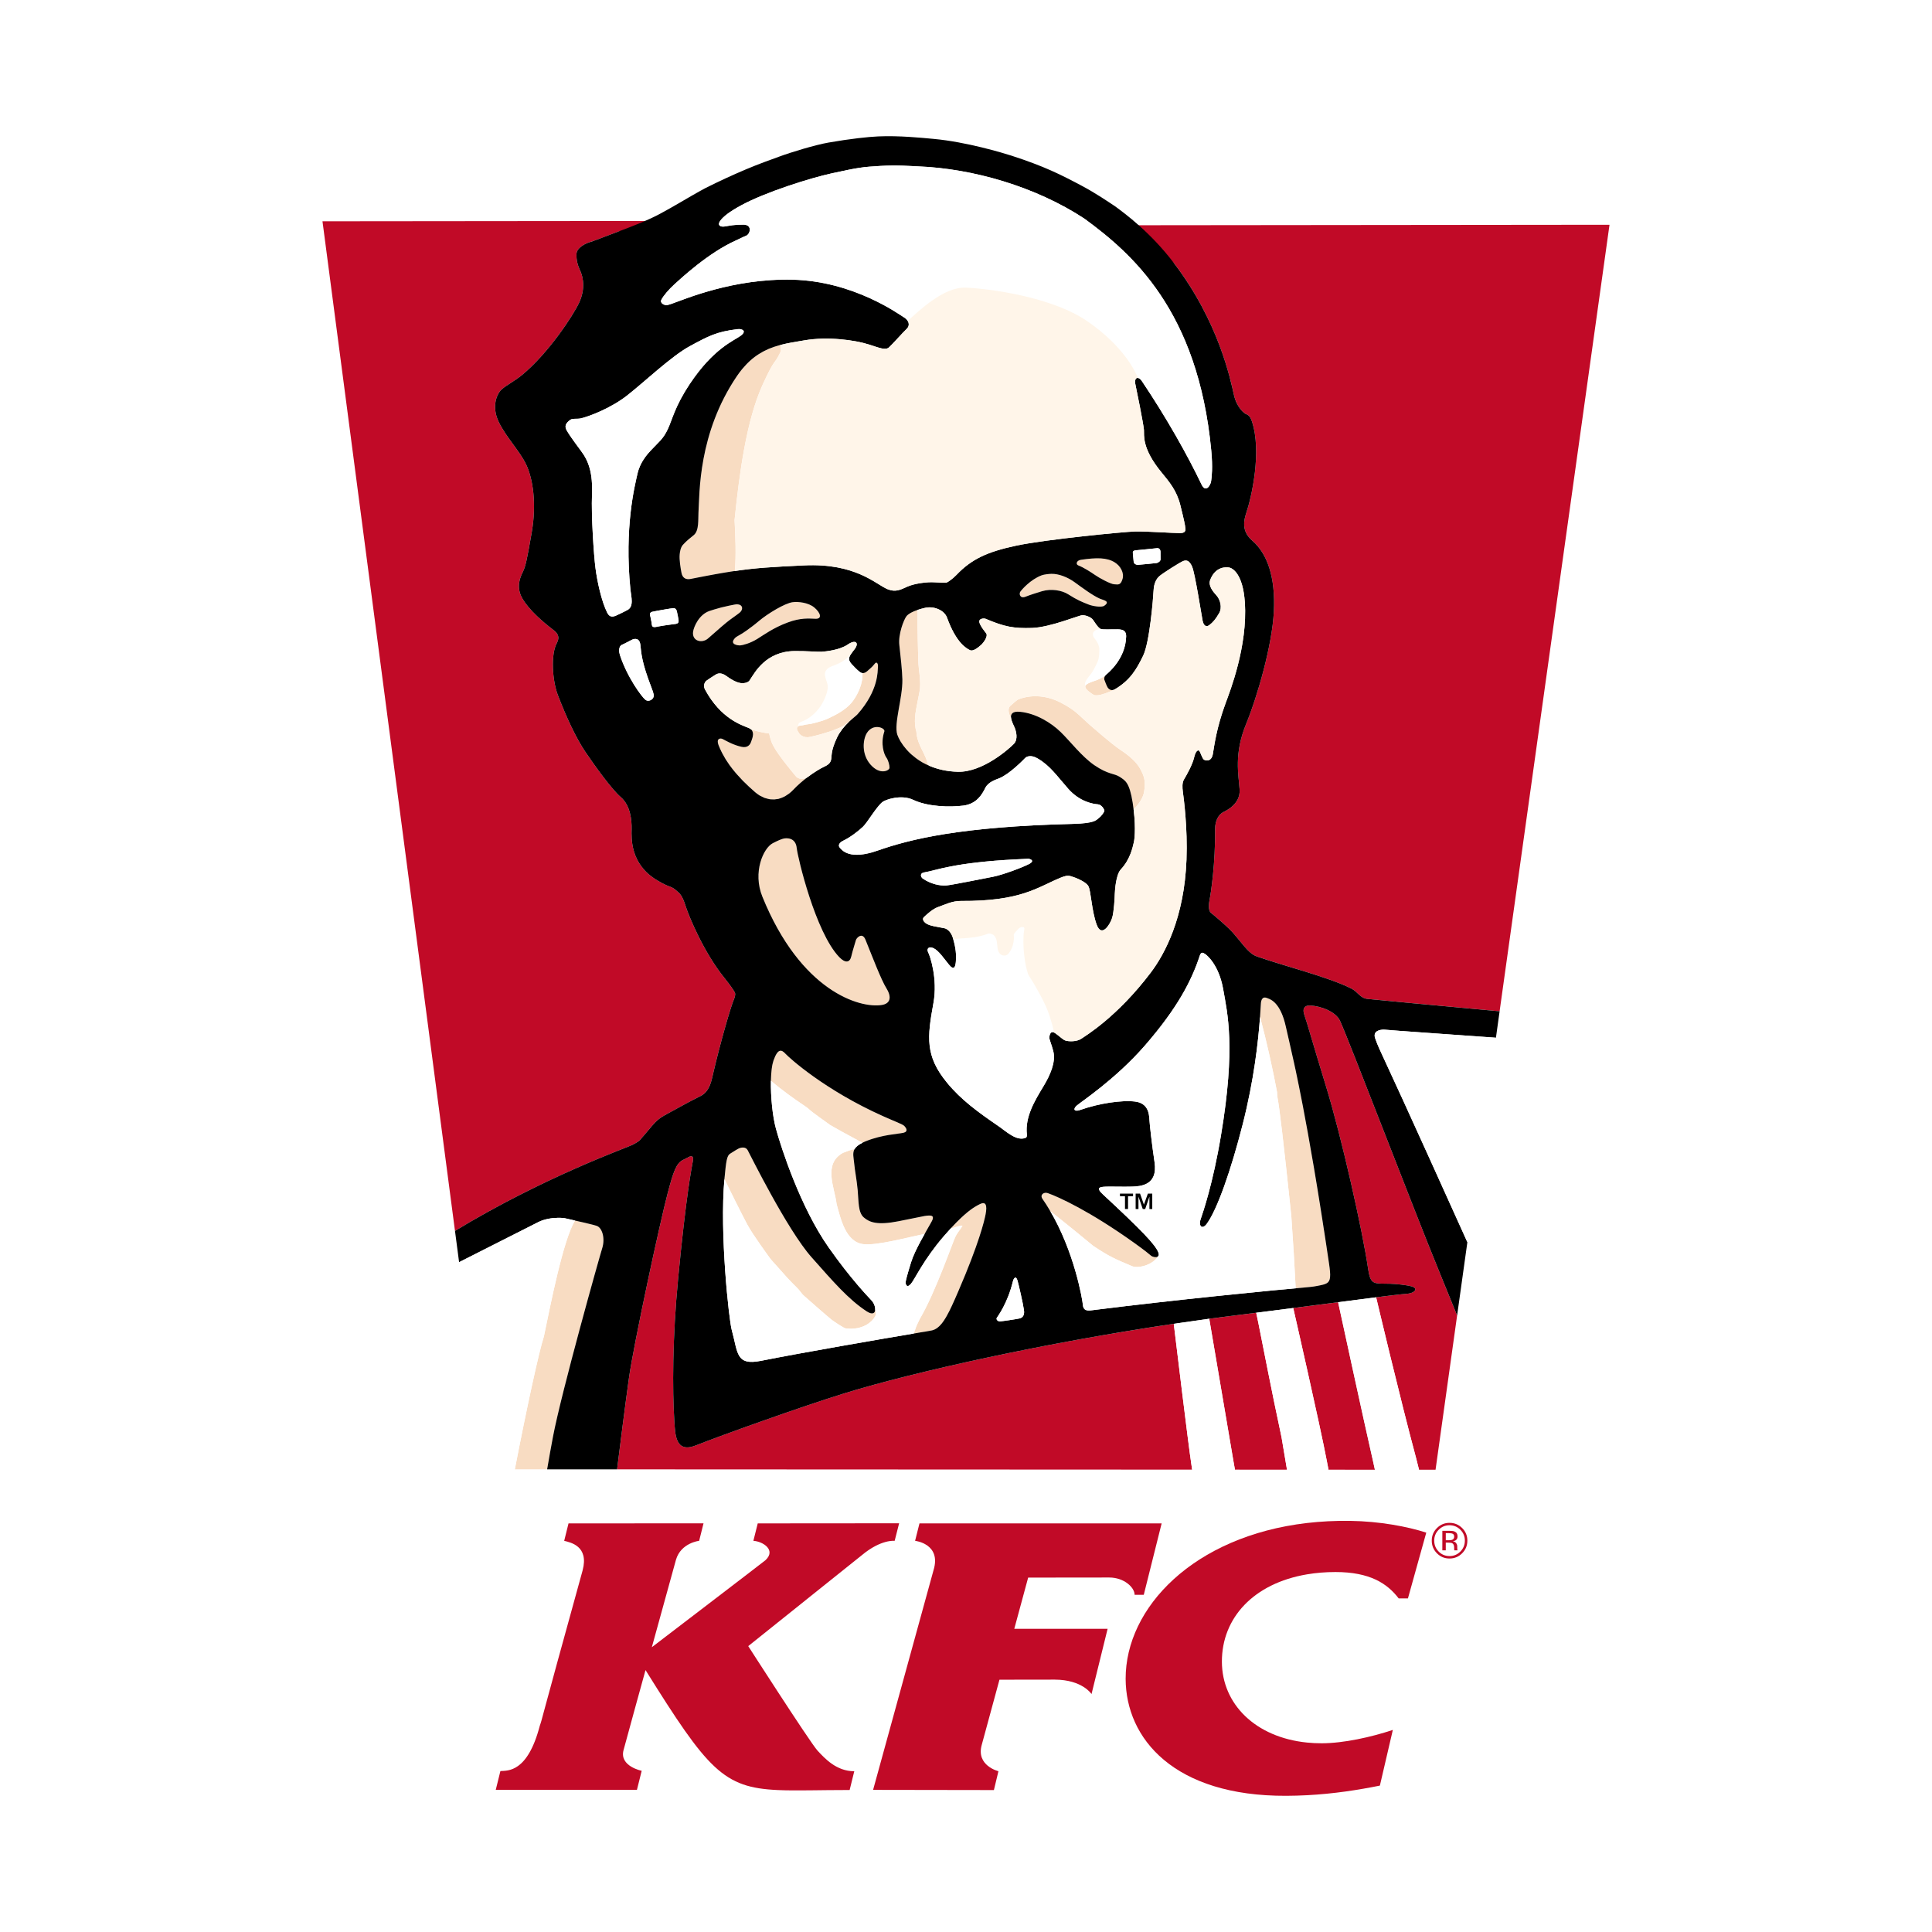
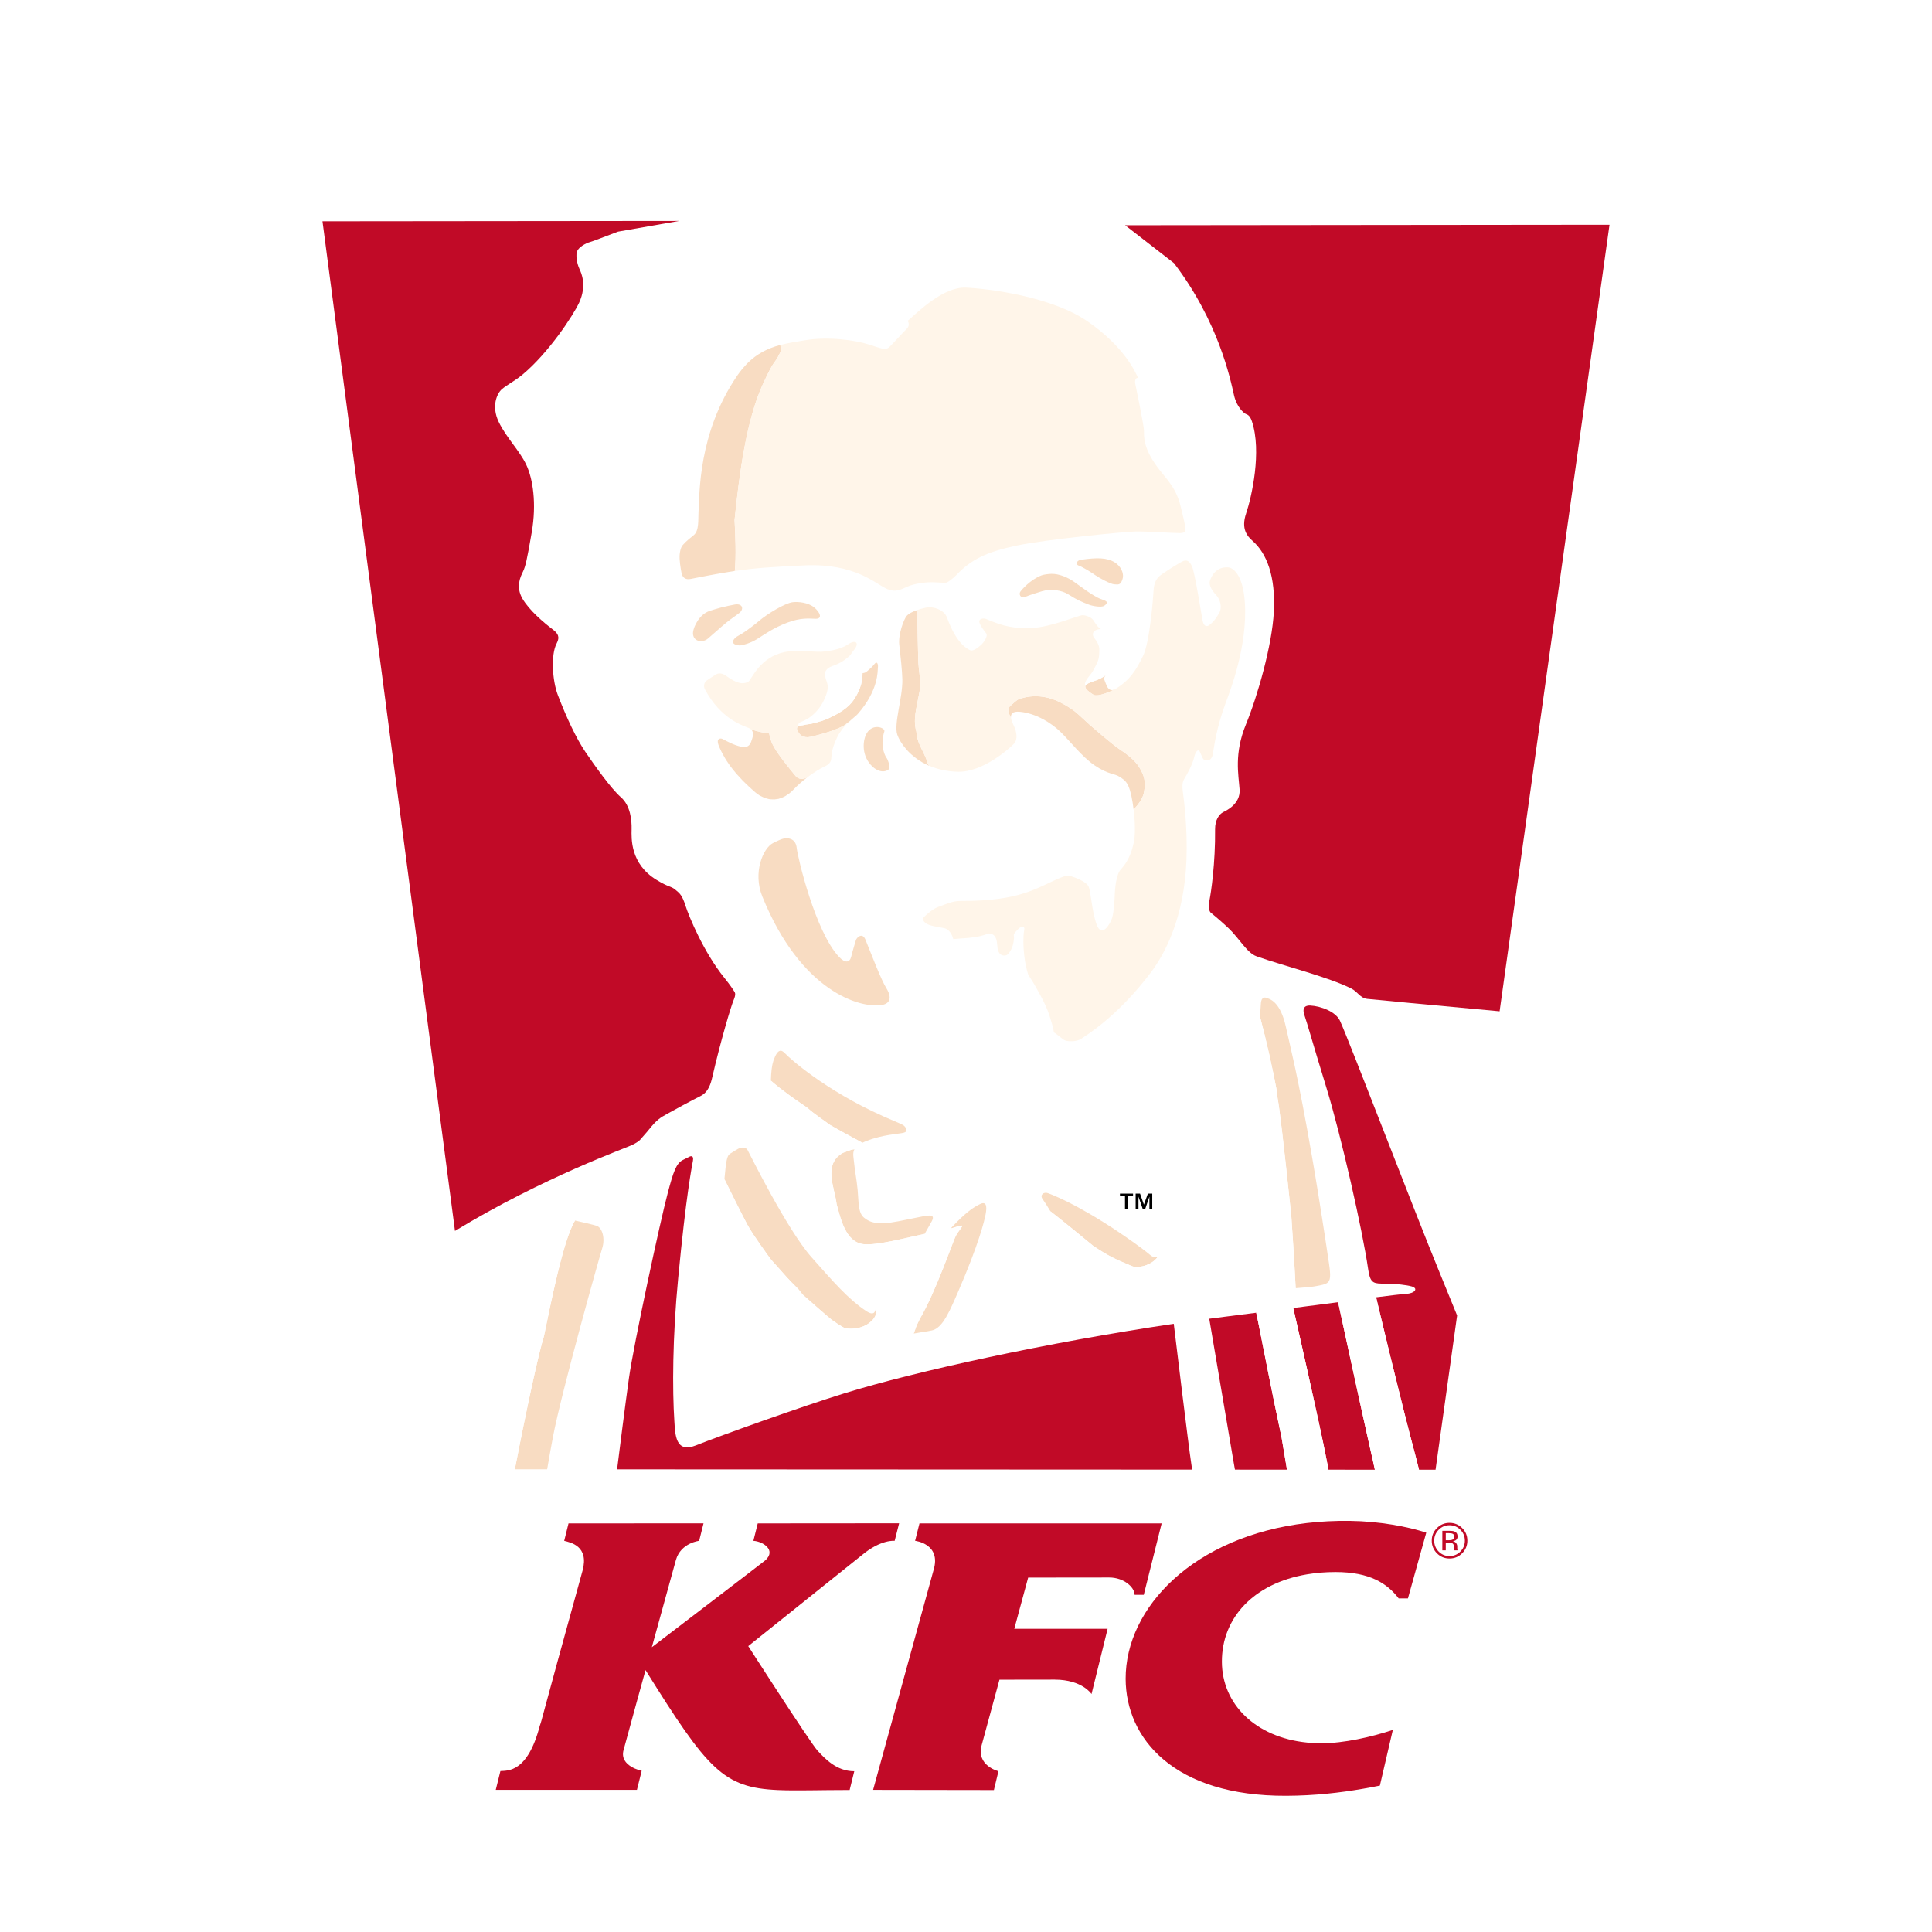
<svg xmlns="http://www.w3.org/2000/svg" version="1.1" id="Warstwa_1" x="0px" y="0px" width="100%" height="100%" viewBox="0 0 365 365" enable-background="new 0 0 365 365" xml:space="preserve">
  <rect fill="#FFFFFF" width="365" height="365" />
  <g>
    <path fill="#C10A27" d="M146.942,287.802l-3.787,0.003l-0.825,3.292c1.816,0.121,4.354,1.741,2.279,3.667   c-0.262,0.24-21.462,16.434-21.462,16.434l4.563-16.535c0.94-3.188,4.375-3.567,4.375-3.567l0.828-3.302l-25.506,0.012   l-0.818,3.294c1.215,0.308,4.695,0.979,3.487,5.562c-8.511,30.769-7.528,27.708-8.102,29.396c-2.328,8.888-6.076,8.435-7.436,8.534   l-0.819,3.307l-0.061,0.249h0.061l26.611,0.001l0.9-3.605c0,0-4.244-0.848-3.431-3.897c0.805-3.017,4.155-15.131,4.155-15.131   c11.786,18.899,14.716,22.204,24.987,22.666c3.476,0.157,7.791-0.011,13.576-0.011l0.876-3.545   c-3.372,0.013-5.585-2.438-6.934-3.883c-0.707-0.76-4.282-6.164-7.518-11.131c-2.929-4.492-5.581-8.625-5.581-8.625l5.581-4.468   l15.896-12.722c3.621-3.02,6.187-2.7,6.187-2.7l0.843-3.315L146.942,287.802L146.942,287.802z" />
    <path fill="#C10A27" d="M255.058,287.327c-2.832-0.039-5.548,0.104-8.139,0.405c-21.373,2.498-34.299,15.959-34.258,29.446   c0.036,11.294,9.156,22.181,30.34,22.092c1.346-0.006,2.649-0.045,3.918-0.111c5.125-0.27,9.655-0.992,13.773-1.816l2.448-10.521   c-4.099,1.366-9.288,2.515-13.427,2.526c-0.961,0.003-1.89-0.047-2.795-0.138c-9.72-0.983-16.051-7.25-16.073-15.266   c-0.025-8.296,6.004-14.812,16.073-16.511c1.685-0.285,3.479-0.438,5.38-0.438c6.493,0,9.78,2.147,11.943,4.979h1.753l3.461-12.421   C265.901,288.395,260.61,287.403,255.058,287.327" />
    <path fill="#C10A27" d="M198.871,287.804l-25.16,0.001l-0.828,3.29c0,0,5.021,0.55,3.48,5.558l-11.414,41.494l22.823,0.036   l0.857-3.56c0,0-4.265-1.039-3.156-4.971c0.086-0.359,3.349-12.318,3.349-12.318l10.05-0.014h0.416   c5.208,0.021,6.927,2.725,6.927,2.725l3.039-12.323h-10.382h-7.25l2.622-9.679l4.628-0.004l10.686-0.012   c2.82,0,4.797,1.884,4.797,3.264h1.732l3.377-13.489L198.871,287.804L198.871,287.804z" />
    <path fill="#C10A27" d="M276.233,288.682c-0.658-0.656-1.451-0.981-2.384-0.98c-0.928-0.001-1.717,0.328-2.372,0.98   c-0.66,0.658-0.986,1.451-0.986,2.378c0,0.937,0.326,1.733,0.978,2.392c0.654,0.66,1.447,0.99,2.381,0.987   c0.933,0,1.728-0.327,2.384-0.989c0.661-0.66,0.985-1.457,0.985-2.39C277.22,290.129,276.892,289.336,276.233,288.682    M275.9,293.123c-0.563,0.571-1.247,0.854-2.051,0.855c-0.805,0-1.487-0.282-2.053-0.853c-0.56-0.57-0.838-1.256-0.838-2.065   c0-0.802,0.28-1.485,0.844-2.052c0.563-0.571,1.246-0.854,2.047-0.855c0.8,0.002,1.486,0.284,2.052,0.855   c0.562,0.564,0.845,1.25,0.845,2.052C276.746,291.87,276.462,292.555,275.9,293.123" />
    <path fill="#C10A27" d="M275.317,292.659c-0.008-0.096-0.01-0.187-0.01-0.272v-0.271c0-0.188-0.066-0.379-0.202-0.572   c-0.134-0.198-0.347-0.319-0.636-0.366c0.23-0.035,0.407-0.097,0.534-0.177c0.244-0.158,0.364-0.401,0.364-0.731   c0-0.464-0.194-0.776-0.575-0.933c-0.213-0.092-0.55-0.135-1.007-0.135l-1.293,0.002l-0.002,3.694h0.651v-1.459h0.513   c0.345,0,0.588,0.041,0.726,0.119c0.233,0.14,0.351,0.422,0.348,0.851v0.295l0.016,0.117c0.002,0.017,0.006,0.03,0.008,0.041   c0.006,0.014,0.007,0.025,0.012,0.036h0.607l-0.021-0.043C275.333,292.825,275.323,292.759,275.317,292.659 M274.35,290.903   c-0.14,0.057-0.347,0.084-0.621,0.084h-0.587v-1.341h0.554c0.359-0.002,0.625,0.046,0.789,0.138   c0.162,0.094,0.246,0.272,0.246,0.542C274.731,290.61,274.6,290.802,274.35,290.903" />
    <path fill="#C10A27" d="M221.791,49.716c8.421,11.036,10.655,21.904,11.342,24.954c0.526,2.318,1.893,3.37,2.188,3.519   c0.282,0.15,0.778,0.161,1.198,1.419c1.888,5.682-0.041,14.266-1.104,17.413c-0.988,2.923,0.232,4.291,1.259,5.196   c2.65,2.342,4.339,6.67,3.982,13.388c-0.33,6.312-3.069,15.888-5.271,21.257c-2.265,5.536-1.394,9.47-1.197,12.291   c0.196,2.79-2.644,4.047-3.077,4.268c-0.806,0.406-1.566,1.515-1.552,3.244c0.065,6.441-0.775,11.975-1.053,13.392   c-0.269,1.42-0.049,2.141,0.266,2.394c0.32,0.249,1.524,1.263,2.076,1.764c0.916,0.836,1.646,1.432,2.724,2.747   c1.766,2.155,2.61,3.291,3.893,3.738c5.181,1.824,13.446,3.857,17.827,6.054c1.207,0.601,1.682,1.817,3.012,1.957   c1.455,0.152,12.021,1.158,24.928,2.338c0.026,0.001,0.053,0.004,0.08,0.004l20.763-148.591l-91.513,0.094L221.791,49.716   L221.791,49.716z" />
    <path fill="#C10A27" d="M116.757,43.767c-2.692,1.001-4.74,1.825-5.308,1.97c-0.565,0.146-2.457,0.968-2.536,2.19   c-0.068,1.212,0.27,2.29,0.65,3.112c0.187,0.394,1.368,2.835-0.135,6.104c-1.108,2.42-5.817,9.576-10.764,13.67   c-1.421,1.171-2.954,1.932-3.865,2.73c-0.908,0.801-1.993,3.181-0.6,6.125c1.393,2.94,3.963,5.463,5.219,8.121   c1.259,2.662,1.978,7.329,1.039,12.779c-0.908,5.275-1.188,6.45-1.653,7.417c-0.469,0.967-1.408,2.852-0.11,5.096   c1.295,2.243,4.038,4.541,5.759,5.856c0.917,0.707,1.391,1.354,0.71,2.623c-1.118,2.085-0.83,7.005,0.226,9.752   c1.602,4.195,3.473,8.194,5.22,10.768c1.747,2.565,4.852,6.936,6.681,8.526c1.822,1.583,2.07,4.348,2.034,6.057   c-0.035,1.705-0.275,6.528,4.688,9.558c2.443,1.494,2.664,1.121,3.559,1.852c0.901,0.726,1.324,1.105,1.941,3.057   c0.619,1.951,3.434,8.78,7.318,13.584c1.138,1.403,1.769,2.387,1.898,2.616c0.139,0.225,0.346,0.484-0.138,1.636   c-0.49,1.148-2.45,7.703-4.01,14.484c-0.29,1.243-0.716,2.876-2.271,3.637c-1.558,0.755-5.05,2.678-6.325,3.381   c-1.273,0.701-1.902,1.088-3.374,2.915c-0.652,0.813-1.127,1.291-1.539,1.786c-0.237,0.289-0.342,0.466-1.585,1.116   c-1.065,0.554-16.768,6.081-33.53,16.265L60.925,41.807l67.394-0.066L116.757,43.767L116.757,43.767z" />
    <path fill="#C10A27" d="M271.98,240.426c-4.887-11.874-17.05-43.733-18.829-47.583c-0.796-1.721-3.601-2.774-5.621-2.876   c-0.543-0.025-1.681,0.084-1.1,1.796c0.672,1.985,1.356,4.586,4.129,13.626c2.877,9.37,6.868,27.141,7.907,34.309   c0.353,2.453,0.834,2.777,2.492,2.806c0.448,0.014,1.2,0.016,1.618,0.026c1.076,0.02,3.226,0.231,4.151,0.514   c1.289,0.379,0.556,1.327-1.135,1.404c-0.799,0.041-3.496,0.373-5.625,0.645v0.003l0.015-0.003c0,0,4.599,19.438,7.556,30.393   l0.547,2.18h3.125l4.073-29.137C274.143,245.717,273.034,242.979,271.98,240.426" />
    <path fill="#C10A27" d="M221.782,250.35c-0.022-0.165-0.032-0.254-0.032-0.254c-23.959,3.54-48.823,9.002-62.083,13.091   c-8.238,2.542-23.66,8.076-28.191,9.88c-3.872,1.543-3.907-2.026-4.073-4.557c-0.389-5.943-0.358-15.834,0.715-26.98   c1.537-16.086,2.583-21.031,2.795-22.244c0.182-1.029-0.401-0.887-0.673-0.762c-0.276,0.131-0.735,0.401-1.144,0.583   c-1.363,0.605-1.899,2.364-2.933,6.23c-1.423,5.308-6.451,28.67-7.332,34.966c-0.697,4.961-1.81,13.771-2.248,17.291l108.638,0.05   l-0.17-1.183C224.541,273.187,222.083,252.88,221.782,250.35" />
    <path fill="#C10A27" d="M237.727,249.911c-0.14-0.683-0.271-1.317-0.399-1.902c-1.896,0.245-3.914,0.496-6.055,0.77   c-0.938,0.116-1.875,0.244-2.816,0.365c0,0,3.922,23.053,4.596,27.049l0.257,1.455l9.832,0.008l-1.029-6.125   C240.037,261.862,238.703,254.687,237.727,249.911" />
    <path fill="#C10A27" d="M259.184,275.146c-0.101-0.437-0.213-0.944-0.341-1.499c-1.82-8.084-6.044-27.619-6.047-27.625   c-1.793,0.229-3.817,0.492-6.099,0.786c-0.763,0.097-1.555,0.2-2.373,0.309c0,0,5.084,22.221,6.35,28.934l0.309,1.604l8.758,0.007   l-0.414-1.908C259.282,275.564,259.237,275.364,259.184,275.146" />
    <path fill="#F8DCC2" d="M137.256,117.597c0.849-0.692,1.813-1.316,2.421-1.8c0.925-0.725,0.614-1.845-0.858-1.587   c-0.542,0.092-1.611,0.32-2.606,0.567c-0.842,0.214-1.856,0.547-2.126,0.632c-2.031,0.667-2.991,2.992-3.135,3.874   c-0.293,1.806,1.604,2.341,2.785,1.36C134.699,119.842,135.952,118.663,137.256,117.597" />
    <path fill="#F8DCC2" d="M149.758,113.77c-1.445,0.171-4.763,2.177-6.395,3.563c-0.911,0.773-1.506,1.195-2.31,1.783   c-1.127,0.824-1.861,1.073-2.175,1.408c-1.162,1.22,0.526,1.439,0.989,1.406c0.465-0.038,1.855-0.388,3.166-1.203   c1.28-0.787,3.053-2.113,5.794-3.13c2.459-0.908,3.901-0.742,5.249-0.699c1.345,0.044,0.907-1.187-0.259-2.145   C152.7,113.836,150.82,113.636,149.758,113.77" />
    <path fill="#F8DCC2" d="M163.783,138.467c-0.748,1.189-1.1,3.985,0.701,6.006c1.798,2.021,3.526,1.102,3.563,0.598   c0.029-0.436-0.209-1.432-0.611-1.978c-0.4-0.553-1.145-2.555-0.363-4.897C167.3,137.522,164.968,136.574,163.783,138.467" />
    <path fill="#F8DCC2" d="M203.042,110.008c-1.308-0.958-3.026-1.634-4.41-1.597c-0.459,0.01-1.375,0.106-1.831,0.275   c-2.15,0.813-3.776,2.718-4.046,3.114c-0.266,0.396-0.055,1.333,0.97,0.942c1.021-0.396,1.961-0.693,3.125-1.044   c1.765-0.529,3.785-0.163,4.938,0.567c1.778,1.137,2.683,1.477,3.962,1.979c0.62,0.245,2.334,0.56,2.859,0.205   c1.246-0.86-0.148-1.062-0.793-1.335C206.441,112.526,204.357,110.961,203.042,110.008" />
    <path fill="#F8DCC2" d="M212.078,109.366c0.332-1.145-0.396-2.451-1.477-3.118c-1.487-0.927-3.394-0.927-6.377-0.493   c-0.853,0.124-1.062,0.872-0.465,1.084c0.869,0.32,2.309,1.226,3.129,1.798c0.812,0.578,2.986,1.739,3.631,1.75   C211.169,110.392,211.689,110.687,212.078,109.366" />
    <path fill="#F8DCC2" d="M161.701,177.608c-0.142,0.545-0.627,1.999-0.878,3.099c-0.284,1.2-1.163,1.271-2.275,0.107   c-4.501-4.69-7.854-18.863-8.028-20.589c-0.214-2.14-2.115-1.892-2.506-1.79c-0.365,0.091-0.938,0.308-2.004,0.859   c-1.801,0.921-3.847,5.502-1.981,10.102c7.251,17.885,18.403,21.154,22.583,20.465c1.568-0.256,1.899-1.438,0.877-3.105   c-1.057-1.709-2.66-5.962-3.98-9.218C162.89,176.011,161.803,177.215,161.701,177.608" />
    <path fill="#F8DCC2" d="M251.188,241.728c0.01-0.025,0.021-0.053,0.026-0.084c0.028-0.114,0.052-0.241,0.063-0.387   c0.015-0.131,0.015-0.286,0.015-0.443c0-0.034,0-0.067-0.002-0.103c-0.002-0.141-0.013-0.294-0.026-0.46   c0-0.029-0.003-0.058-0.007-0.089c-0.034-0.406-0.09-0.881-0.174-1.441c-0.15-1.021-0.298-2.017-0.449-2.989   c-0.012-0.1-0.027-0.194-0.041-0.292c-0.129-0.836-0.254-1.66-0.377-2.47c-0.045-0.292-0.09-0.572-0.133-0.854   c-0.09-0.586-0.179-1.163-0.269-1.729c-0.062-0.398-0.122-0.785-0.185-1.173c-0.069-0.44-0.138-0.88-0.207-1.308   c-0.067-0.429-0.135-0.847-0.202-1.267c-0.06-0.376-0.119-0.752-0.181-1.121c-0.067-0.411-0.132-0.816-0.197-1.214   c-0.063-0.385-0.129-0.772-0.19-1.15c-0.055-0.334-0.11-0.67-0.164-0.994c-0.086-0.518-0.171-1.018-0.254-1.515   c-0.026-0.152-0.052-0.301-0.076-0.45c-0.116-0.682-0.231-1.35-0.344-1.994c-0.626-3.623-1.192-6.725-1.706-9.394   c-0.018-0.084-0.032-0.173-0.051-0.257c-0.235-1.224-0.462-2.358-0.676-3.413c-0.026-0.134-0.053-0.271-0.084-0.405   c-0.076-0.377-0.15-0.744-0.224-1.101c-0.032-0.155-0.065-0.312-0.098-0.467c-0.082-0.384-0.159-0.75-0.231-1.11   c-0.044-0.195-0.084-0.385-0.125-0.574c-0.044-0.2-0.085-0.395-0.128-0.588c-0.706-3.243-1.227-5.37-1.563-6.907   c-1.01-4.63-2.94-5.185-3.372-5.36c-0.054-0.027-0.12-0.054-0.193-0.079c-0.015-0.008-0.03-0.01-0.047-0.017   c-0.063-0.021-0.129-0.037-0.196-0.053c-0.015,0-0.024-0.007-0.037-0.01c-0.013,0-0.031-0.001-0.043-0.001   c-0.027,0-0.054-0.005-0.084-0.007c-0.033,0-0.065,0.007-0.1,0.008c-0.032,0.003-0.064,0.008-0.102,0.018   c-0.023,0.008-0.047,0.025-0.071,0.035c-0.043,0.023-0.086,0.042-0.13,0.076c-0.016,0.018-0.031,0.044-0.047,0.062   c-0.043,0.052-0.086,0.102-0.125,0.178c-0.006,0.009-0.012,0.016-0.015,0.026c-0.032,0.062-0.055,0.147-0.079,0.233   c-0.003,0.021-0.015,0.037-0.02,0.062c-0.032,0.139-0.055,0.302-0.064,0.501c-0.037,0.703-0.087,1.52-0.156,2.435   c0.002,0.002,0.002,0.002,0.002,0.007c1.302,4.901,2.377,9.784,3.214,14.218c0.011,0.435,0.036,0.813,0.098,1.12   c0.367,1.94,1.117,8.161,2.591,22.245c0.338,4.686,0.635,9.579,0.831,13.696c1.029-0.097,1.947-0.176,2.736-0.241   c0.399-0.035,0.969-0.12,1.36-0.203c0.19-0.036,0.365-0.068,0.53-0.103c0.009-0.003,0.019-0.003,0.025-0.008   c0.159-0.028,0.307-0.065,0.44-0.099c0.01-0.002,0.02-0.002,0.028-0.007c0.14-0.036,0.269-0.07,0.386-0.114   c0.006-0.005,0.015-0.007,0.023-0.01c0.1-0.034,0.189-0.075,0.273-0.124c0.021-0.009,0.041-0.021,0.063-0.037   c0.078-0.044,0.148-0.093,0.212-0.153c0.009-0.01,0.019-0.012,0.026-0.021c0.066-0.064,0.123-0.142,0.173-0.229   c0.012-0.02,0.022-0.043,0.034-0.067C251.132,241.891,251.164,241.816,251.188,241.728" />
    <path fill="#F8DCC2" d="M132.708,108.94c0.192-0.037,0.38-0.072,0.565-0.109c0.269-0.05,0.535-0.104,0.788-0.148   c0.378-0.072,0.744-0.136,1.098-0.202c0.204-0.035,0.398-0.071,0.594-0.105c0.215-0.037,0.427-0.075,0.629-0.11   c0.193-0.033,0.384-0.067,0.569-0.094c0.209-0.038,0.415-0.071,0.617-0.103c0.342-0.054,0.677-0.107,1.002-0.157   c0.081-0.013,0.168-0.027,0.249-0.038c0.281-2.858,0.111-6.703-0.042-9.622c0.893-8.754,2.237-18.891,5.335-25.651   c2.386-5.194,2.066-3.48,3.251-5.932c0.068-0.129,0.146-0.283,0.168-0.469c0.011-0.113-0.086-0.809-0.108-1.026v-0.005   c-0.044,0.012-0.086,0.028-0.131,0.04c-0.258,0.069-0.515,0.147-0.772,0.227c-0.089,0.029-0.177,0.054-0.265,0.084   c-0.324,0.111-0.649,0.229-0.968,0.362c-0.051,0.021-0.101,0.049-0.149,0.069c-0.27,0.117-0.535,0.243-0.798,0.378   c-0.104,0.053-0.207,0.114-0.311,0.168c-0.224,0.124-0.447,0.259-0.668,0.397c-0.096,0.062-0.193,0.12-0.289,0.186   c-0.305,0.209-0.611,0.431-0.914,0.678c-0.024,0.021-0.05,0.044-0.074,0.065c-0.277,0.233-0.553,0.486-0.826,0.756   c-0.087,0.086-0.173,0.179-0.26,0.268c-0.221,0.23-0.438,0.472-0.656,0.729c-0.083,0.099-0.164,0.196-0.251,0.3   c-0.286,0.363-0.575,0.74-0.86,1.158c-7.374,10.868-7.05,22.224-7.274,25.823c-0.075,1.238,0.141,3.402-0.878,4.23   c-0.561,0.452-1.425,1.12-2.075,1.862c-0.457,0.513-0.572,1.474-0.601,1.849c-0.084,0.96,0.168,2.502,0.343,3.405   c0.172,0.951,0.798,1.354,1.706,1.177c0.487-0.099,0.954-0.191,1.406-0.277C132.149,109.044,132.431,108.993,132.708,108.94" />
    <path fill="#F8DCC2" d="M214.173,152.891c0,0,1.643-1.489,1.961-3.241c0.394-2.142-0.058-3.196-0.756-4.452   c-0.691-1.251-2.027-2.424-3.743-3.554c-1.668-1.105-5.434-4.43-5.8-4.741c-0.362-0.312-2.117-1.974-2.529-2.299   c-0.413-0.329-1.231-1.01-3.04-1.927c-4.363-2.203-7.88-0.551-8.011-0.472c-0.14,0.074-0.788,0.593-1.405,1.178   c-0.613,0.584-0.148,1.708,0.079,2.114l0.068,0.056c-0.002-0.008,0.002-0.014,0-0.023c-0.003-0.073-0.007-0.143-0.002-0.21   c0.002-0.016,0.005-0.032,0.007-0.051c0.007-0.06,0.019-0.121,0.035-0.177c0.008-0.021,0.018-0.041,0.026-0.062   c0.019-0.049,0.039-0.097,0.069-0.141c0.014-0.025,0.037-0.044,0.056-0.066c0.031-0.037,0.061-0.078,0.101-0.106   c0.028-0.025,0.065-0.042,0.099-0.064c0.042-0.025,0.079-0.052,0.132-0.072c0.044-0.02,0.098-0.031,0.15-0.046   c0.053-0.017,0.099-0.034,0.159-0.044c0.068-0.013,0.15-0.016,0.225-0.023c0.058-0.004,0.11-0.012,0.175-0.013   c0.151-0.004,0.315,0.002,0.498,0.021c3.007,0.307,5.846,2.065,7.65,3.813c1.803,1.75,3.973,4.62,6.359,6.265   c2.668,1.824,3.767,1.522,4.813,2.219c1.053,0.703,1.82,1.028,2.437,4.88c0.066,0.425,0.125,0.838,0.174,1.23L214.173,152.891   L214.173,152.891z" />
    <path fill="#F8DCC2" d="M162.953,127.175c0,0,0.005,0.247-0.02,0.642c-0.102,1.929-1.174,3.868-2.051,4.937   c-1.204,1.454-3.308,2.472-4.51,3.021c-1.2,0.552-3.139,0.964-3.246,0.987c-0.112,0.021-0.758,0.109-0.86,0.122   c-0.101,0.015-0.305,0.077-0.583,0.128c-0.283,0.055-0.6,0.064-0.761,0.126c-0.077,0.03-0.132,0.069-0.18,0.109   c-0.09,0.074-0.137,0.156-0.159,0.244c-0.004,0.015-0.005,0.031-0.007,0.045c-0.017,0.085-0.019,0.171-0.002,0.251   c0.054,0.281,0.368,0.684,0.402,0.758c0.128,0.24,0.877,0.95,2.092,0.672c1.6-0.36,2.633-0.672,3.712-1.024   s2.506-0.972,2.728-1.161c0.22-0.182,0.818-0.636,0.905-0.689h0.006c0.738-0.69,1.391-1.171,1.6-1.422   c4.023-4.539,3.766-8.234,3.836-8.804c0.097-0.738-0.216-1.216-0.583-0.743c-0.497,0.635-0.881,0.937-1.446,1.433   c-0.159,0.139-0.307,0.225-0.447,0.283c-0.037,0.013-0.069,0.016-0.102,0.025c-0.099,0.03-0.197,0.053-0.284,0.049   c-0.011-0.002-0.023,0.009-0.035,0.007C162.958,127.175,162.953,127.175,162.953,127.175" />
    <path fill="#F8DCC2" d="M139.255,146.321c0.317,0.362,0.64,0.712,0.962,1.044c0.053,0.055,0.105,0.119,0.158,0.17   c0.054,0.054,0.107,0.101,0.161,0.151c0.327,0.329,0.656,0.649,0.978,0.946c0.02,0.017,0.039,0.038,0.059,0.054   c0.38,0.354,0.754,0.687,1.112,0.994c0.275,0.228,0.543,0.423,0.813,0.596c0.016,0.007,0.031,0.014,0.046,0.024   c0.167,0.098,0.336,0.169,0.504,0.25c0.134,0.066,0.267,0.14,0.402,0.192c0.179,0.063,0.354,0.104,0.533,0.147   c0.127,0.033,0.258,0.077,0.386,0.092c0.173,0.031,0.344,0.031,0.515,0.038c0.138,0.007,0.273,0.018,0.409,0.01   c0.159-0.01,0.316-0.037,0.478-0.063c0.105-0.022,0.213-0.022,0.318-0.044c0.045-0.015,0.089-0.036,0.133-0.049   c0.101-0.027,0.201-0.064,0.302-0.098c0.19-0.064,0.377-0.143,0.564-0.237c0.088-0.041,0.173-0.085,0.261-0.132   c0.204-0.119,0.403-0.251,0.6-0.398c0.065-0.047,0.13-0.087,0.195-0.138c0.259-0.21,0.514-0.438,0.757-0.698   c0.375-0.401,0.777-0.781,1.181-1.137c0.074-0.068,0.144-0.128,0.216-0.193c0.402-0.349,0.81-0.677,1.202-0.977   c0.004,0,0.008-0.003,0.011-0.006c-0.511,0.254-1.267,0.532-2.037-0.064c0,0-0.746-0.875-1.657-2.029   c-0.546-0.684-1.15-1.474-1.697-2.244c-0.384-0.542-0.657-0.98-0.863-1.345c-0.39-0.67-0.551-1.101-0.615-1.371   c-0.012-0.02-0.017-0.038-0.024-0.061c-0.163-0.443-0.305-1.175-0.305-1.175c-1.143-0.138-2.343-0.398-3.454-0.802   c0.104,0.086,0.18,0.182,0.242,0.283c0.015,0.026,0.023,0.053,0.035,0.08c0.039,0.08,0.073,0.162,0.092,0.25   c0.008,0.035,0.009,0.073,0.014,0.109c0.012,0.08,0.019,0.16,0.018,0.241c-0.002,0.042-0.006,0.08-0.009,0.12   c-0.007,0.081-0.017,0.163-0.034,0.244c-0.006,0.039-0.012,0.079-0.022,0.118c-0.02,0.084-0.041,0.163-0.064,0.243   c-0.011,0.036-0.022,0.072-0.032,0.105c-0.028,0.086-0.054,0.167-0.084,0.247c-0.042,0.12-0.082,0.235-0.116,0.333   c-0.223,0.699-0.797,1.159-1.767,0.957c-1.59-0.327-3.066-1.2-3.574-1.465c-0.506-0.269-1.276-0.087-0.815,1.122   c0.162,0.428,0.355,0.845,0.556,1.254c0.052,0.106,0.105,0.207,0.158,0.312c0.169,0.322,0.346,0.643,0.533,0.95   c0.055,0.088,0.104,0.176,0.161,0.265c0.214,0.342,0.439,0.68,0.674,1.006c0.016,0.024,0.034,0.041,0.049,0.064   c0.36,0.495,0.739,0.971,1.127,1.425C139.084,146.134,139.171,146.226,139.255,146.321" />
    <path fill="#F8DCC2" d="M206.542,128.723c-0.753,0.236-1.192,0.475-1.412,0.721c-0.043,0.049-0.057,0.101-0.075,0.152   c-0.014,0.041-0.019,0.085-0.019,0.129c0,0.026,0.002,0.052,0.008,0.077c0.008,0.045,0.021,0.089,0.039,0.135   c0.015,0.028,0.031,0.056,0.045,0.083c0.025,0.047,0.056,0.095,0.093,0.146c0.021,0.025,0.041,0.051,0.064,0.075   c0.043,0.054,0.092,0.106,0.146,0.16c0.015,0.017,0.035,0.034,0.051,0.051c0.069,0.06,0.137,0.122,0.214,0.184   c0.271,0.221,0.589,0.436,0.891,0.622c0.157,0.094,0.388,0.126,0.67,0.107c0.847-0.052,2.14-0.542,3.193-1.049   c-0.002,0.002-0.004,0-0.004,0.002c-0.063,0.022-0.114,0.019-0.171,0.029c-0.053,0.012-0.106,0.027-0.156,0.027   c-0.094,0.003-0.18-0.01-0.26-0.034c-0.034-0.012-0.075-0.015-0.109-0.031c-0.093-0.04-0.173-0.096-0.248-0.163   c-0.015-0.011-0.031-0.019-0.043-0.03c-0.086-0.082-0.16-0.175-0.22-0.267c-0.154-0.248-0.521-1.181-0.603-1.434   c-0.031-0.102-0.029-0.226-0.006-0.356c0.003-0.021,0.006-0.042,0.01-0.064c0.031-0.123,0.09-0.244,0.172-0.356   c0.011-0.014,0.011-0.029,0.019-0.041C208.278,128.022,207.556,128.404,206.542,128.723" />
    <path fill="#F8DCC2" d="M174.547,142.384c-0.14-0.338-0.776-1.487-1.022-2.229c-0.247-0.746-0.355-1.202-0.404-1.948   c-0.195-0.564-0.334-1.68-0.249-2.699c0.07-0.898,0.268-1.929,0.844-4.829c0.378-1.91-0.22-4.105-0.24-6.141   c-0.018-1.568-0.175-5.419-0.128-9.307v-0.003c-0.028,0.011-0.052,0.021-0.081,0.03c-0.205,0.069-0.406,0.144-0.586,0.221   c-0.015,0.005-0.028,0.01-0.039,0.016c-0.206,0.088-0.396,0.179-0.569,0.272c-0.018,0.012-0.036,0.023-0.053,0.032   c-0.143,0.083-0.27,0.167-0.385,0.253c-0.029,0.023-0.058,0.042-0.085,0.065c-0.121,0.099-0.23,0.2-0.309,0.307   c-0.5,0.654-1.575,3.4-1.34,5.44c0.231,2.037,0.548,4.97,0.576,6.504c0.06,3.49-1.643,8.358-0.96,10.423   c0.051,0.15,0.124,0.325,0.208,0.51c0.023,0.052,0.05,0.107,0.078,0.163c0.079,0.163,0.172,0.335,0.277,0.518   c0.023,0.039,0.04,0.075,0.066,0.113c0.129,0.217,0.282,0.445,0.452,0.678c0.043,0.06,0.088,0.119,0.134,0.179   c0.148,0.193,0.308,0.393,0.483,0.594c0.049,0.056,0.096,0.112,0.145,0.168c0.222,0.243,0.465,0.49,0.73,0.734   c0.052,0.047,0.108,0.091,0.161,0.139c0.229,0.204,0.475,0.404,0.735,0.6c0.079,0.061,0.152,0.119,0.233,0.174   c0.325,0.232,0.67,0.46,1.039,0.674c0.03,0.016,0.064,0.035,0.093,0.051c0.349,0.193,0.72,0.377,1.11,0.546   c0.053,0.023,0.098,0.05,0.149,0.074c-0.006-0.007-0.009-0.009-0.015-0.017c-0.33-0.348-0.354-0.424-0.472-0.891   C175.003,143.314,174.685,142.723,174.547,142.384" />
    <path fill="#F8DCC2" d="M185.151,227.478c-0.078,0.038-0.158,0.082-0.236,0.124c-0.062,0.03-0.116,0.057-0.181,0.087   c-0.025,0.018-0.057,0.034-0.085,0.053c-0.009,0.003-0.017,0.009-0.024,0.013c-0.104,0.057-0.21,0.117-0.325,0.186   c-0.024,0.016-0.052,0.031-0.079,0.047c-0.259,0.157-0.546,0.348-0.867,0.584c-0.025,0.021-0.054,0.041-0.08,0.062   c-0.329,0.245-0.691,0.542-1.097,0.901c-0.038,0.03-0.075,0.066-0.111,0.098c-0.192,0.17-0.393,0.357-0.604,0.556l-0.049,0.05   c-0.217,0.207-0.448,0.437-0.69,0.677c-0.067,0.071-0.141,0.145-0.213,0.221c-0.179,0.187-0.37,0.381-0.562,0.587   c-0.062,0.069-0.115,0.125-0.18,0.192c-0.029,0.032-0.059,0.064-0.088,0.099c-0.021,0.024-0.043,0.043-0.063,0.071   c-0.009,0.009-0.017,0.017-0.027,0.024c0.794-0.234,1.869-0.613,2.194-0.558c0.196,0.042-0.707,0.99-1.232,1.973   c-0.523,0.981-3.771,10.565-6.792,15.665c-1.013,2.097-0.532,1.223-1.146,2.749l-0.002,0.003c0.242-0.041,0.471-0.078,0.673-0.11   c0.021-0.007,0.153-0.029,0.289-0.054c0.146-0.024,0.301-0.052,0.339-0.057c0.502-0.078,1.359-0.206,2.163-0.374   c0.084-0.021,0.161-0.052,0.246-0.074c0.02-0.009,0.038-0.012,0.055-0.024c0.079-0.021,0.15-0.053,0.221-0.085   c0.009-0.003,0.015-0.011,0.015-0.011c0.051-0.022,0.098-0.055,0.147-0.08c0.02-0.011,0.038-0.022,0.056-0.032   c0.01-0.005,0.018-0.011,0.027-0.018c0.018-0.005,0.036-0.018,0.054-0.027c0.069-0.05,0.136-0.097,0.208-0.147   c0.003-0.004,0.012-0.009,0.022-0.016c0.074-0.055,0.144-0.119,0.214-0.185c0.018-0.014,0.037-0.032,0.053-0.038   c0.064-0.063,0.131-0.124,0.191-0.192c0.01-0.007,0.015-0.018,0.025-0.024c0.067-0.079,0.141-0.154,0.21-0.243   c0.012-0.011,0.023-0.026,0.043-0.042c0.06-0.076,0.124-0.155,0.186-0.237c0.004-0.013,0.013-0.022,0.023-0.026   c0.07-0.098,0.139-0.191,0.209-0.294c0.009-0.013,0.018-0.026,0.032-0.042c0.063-0.095,0.124-0.19,0.185-0.288   c0.005-0.001,0.037-0.053,0.074-0.114c0.053-0.082,0.117-0.186,0.158-0.257c0.003-0.007,0.086-0.159,0.151-0.272   c0.038-0.063,0.067-0.122,0.069-0.125c0.061-0.106,0.117-0.222,0.171-0.324c0.071-0.13,0.143-0.264,0.213-0.398   c0.012-0.025,0.028-0.05,0.042-0.076c0.003-0.015,0.005-0.019,0.007-0.019c0.142-0.282,0.285-0.581,0.426-0.89h0.002   c0.089-0.186,0.177-0.392,0.266-0.588c0.086-0.188,0.172-0.371,0.257-0.567c0.001-0.003,0.003-0.01,0.007-0.013   c0.035-0.082,0.067-0.153,0.103-0.231c0.201-0.458,0.405-0.929,0.613-1.411c3.857-8.921,4.908-13.246,5.151-14.538   C186.532,227.679,186.241,226.944,185.151,227.478" />
    <path fill="#F8DCC2" d="M206.512,235.357c2.989,1.993,4.038,2.46,7.313,3.831c1.037,0.492,3.796-0.065,4.966-1.826   c-0.019,0.008-0.033,0.033-0.057,0.041c-0.004,0.002-0.009,0.002-0.013,0.002c-0.077,0.053-0.175,0.084-0.28,0.096h-0.03   c-0.097,0.009-0.202,0.008-0.302-0.009c-0.023-0.003-0.045-0.011-0.068-0.016c-0.093-0.015-0.186-0.047-0.275-0.081   c-0.02-0.007-0.039-0.014-0.057-0.022c-0.102-0.045-0.196-0.095-0.266-0.156c-0.476-0.399-1.032-0.881-3.165-2.411   c-8.354-5.97-14.203-8.647-16.321-9.396c-0.753-0.267-1.543,0.319-1.009,1.086c0.486,0.692,0.941,1.411,1.373,2.143   c0.043,0.069,0.092,0.131,0.132,0.204C201.287,231.049,204.846,233.983,206.512,235.357" />
    <path fill="#F8DCC2" d="M159.247,217.798c-3.811,2.141-1.551,6.585-1.19,9.687c0.732,2.61,1.645,7.142,5.031,7.562   c2.58,0.317,8.477-1.305,11.597-1.939c0.43-0.759,0.817-1.429,1.092-1.92c0.107-0.187,0.198-0.351,0.266-0.48   c0.643-1.232-0.412-1.056-0.855-1.042c-0.438,0.013-1.69,0.336-5.455,1.063c-3.966,0.777-5.447,0.226-6.539-0.715   c-1.093-0.939-0.959-2.961-1.163-5.198c-0.218-2.231-0.506-3.417-0.666-5.086c-0.03-0.295-0.064-0.565-0.097-0.821   c-0.024-0.181-0.043-0.347-0.053-0.515c-0.002-0.045-0.005-0.092-0.008-0.136c-0.008-0.176-0.002-0.349,0.021-0.51   c0.003-0.026,0.003-0.053,0.01-0.077c0.031-0.181,0.086-0.355,0.176-0.523c0.002-0.005,0.002-0.012,0.006-0.021   C160.652,217.175,160.095,217.534,159.247,217.798" />
    <path fill="#F8DCC2" d="M152.933,209.641c0.33,0.367,3.684,2.746,3.935,2.922c0.242,0.165,3.861,2.168,6.054,3.333   c0.015-0.007,0.033-0.01,0.047-0.018c0.212-0.112,0.442-0.209,0.706-0.313c3.072-1.214,6.007-1.322,6.998-1.549   c0.996-0.238,0.497-0.952,0.178-1.283c-0.32-0.341-1.708-0.818-4.047-1.869c-11.007-4.926-17.677-10.984-18.416-11.784   c-0.744-0.806-1.44-1.064-2.273,1.323c-0.063,0.183-0.118,0.396-0.168,0.628c-0.018,0.077-0.035,0.163-0.05,0.245   c-0.032,0.179-0.062,0.36-0.089,0.556c-0.01,0.087-0.022,0.168-0.034,0.257c-0.031,0.278-0.058,0.565-0.079,0.871   c-0.006,0.097-0.011,0.204-0.016,0.301c-0.012,0.217-0.02,0.435-0.028,0.662c-0.002,0.078-0.008,0.151-0.009,0.234   c0.001,0.003,0.003,0.003,0.003,0.008c1.979,1.769,5.083,3.894,5.578,4.227C151.406,208.513,152.664,209.347,152.933,209.641" />
    <path fill="#F8DCC2" d="M141.206,231.391c1.054,1.954,4.089,6.064,4.237,6.286c0.15,0.229,0.801,0.937,1.572,1.793   c0.774,0.87,1.434,1.612,1.626,1.829c0.183,0.215,1.63,1.718,2,2.063c0.371,0.34,0.81,1.045,1.124,1.329   c1.07,0.973,5.009,4.392,5.39,4.675c0.378,0.287,2.263,1.552,2.601,1.595c3.384,0.435,5.049-1.419,5.391-1.967   c0.347-0.539,0.417-0.778,0.204-1.579c0,0.045-0.009,0.086-0.017,0.126c-0.003,0.03-0.005,0.061-0.011,0.087   c-0.008,0.041-0.021,0.074-0.034,0.104c-0.013,0.032-0.021,0.063-0.033,0.087c-0.016,0.033-0.035,0.061-0.054,0.089   c-0.019,0.021-0.036,0.047-0.055,0.063c-0.022,0.026-0.049,0.044-0.078,0.065c-0.023,0.016-0.045,0.029-0.071,0.04   c-0.031,0.015-0.064,0.025-0.102,0.032c-0.031,0.013-0.064,0.013-0.099,0.017c-0.036,0.003-0.073,0.007-0.117,0.003   c-0.041,0-0.087-0.01-0.135-0.021c-0.041-0.007-0.081-0.014-0.127-0.025c-0.061-0.018-0.129-0.048-0.195-0.075   c-0.039-0.017-0.075-0.027-0.115-0.049c-0.115-0.057-0.236-0.121-0.366-0.207c-3.452-2.257-6.332-5.615-10.428-10.231   c-4.613-5.197-11.675-19.521-12.063-20.22c-0.382-0.699-1.214-0.481-1.487-0.405c-0.283,0.08-1.222,0.683-1.829,1.066   c-0.611,0.374-0.758,1.378-1.073,4.781v0.03C137.726,224.542,140.302,229.725,141.206,231.391" />
    <path fill="#F8DCC2" d="M113.777,235.8c0.573-1.845,0.009-3.865-1.068-4.217c-0.13-0.043-0.298-0.095-0.483-0.14   c-0.013-0.008-0.029-0.013-0.043-0.016c-0.898-0.244-2.323-0.559-3.545-0.836c-2.263,3.661-4.666,16.094-5.888,21.916   c-0.926,2.849-3.161,13.084-5.487,25.079l6.105,0.002c0.348-2.047,0.718-4.131,1.109-6.188   C106.097,262.912,113.201,237.637,113.777,235.8" />
-     <path d="M252.807,246.022l7.161-0.927v-0.003c2.129-0.27,4.827-0.602,5.626-0.645c1.689-0.077,2.423-1.025,1.134-1.404   c-0.926-0.282-3.075-0.494-4.151-0.514c-0.418-0.011-1.17-0.013-1.618-0.026c-1.658-0.028-2.138-0.353-2.492-2.806   c-1.039-7.166-5.03-24.938-7.907-34.309c-2.772-9.04-3.457-11.641-4.129-13.626c-0.581-1.712,0.557-1.821,1.102-1.796   c2.019,0.102,4.823,1.155,5.621,2.876c1.777,3.85,13.94,35.709,18.827,47.583c1.054,2.553,2.163,5.291,3.304,8.102l1.935-13.847   c-2.307-5.112-4.688-10.395-6.998-15.483c-3.611-7.973-7.024-15.463-9.623-21.039c-0.268-0.571-0.631-1.499-0.812-2.041   c-0.062-0.185-0.086-0.348-0.086-0.487c0.003-1.021,1.345-1.162,2.003-1.093c1.676,0.166,11.997,0.868,20.913,1.511l0.696-4.995   c-0.026,0-0.054-0.003-0.08-0.004c-12.907-1.18-23.473-2.186-24.929-2.338c-1.329-0.14-1.804-1.356-3.011-1.957   c-4.381-2.197-12.646-4.23-17.827-6.054c-1.283-0.447-2.127-1.583-3.893-3.738c-1.077-1.315-1.808-1.911-2.724-2.747   c-0.552-0.501-1.756-1.515-2.076-1.764c-0.314-0.253-0.534-0.974-0.266-2.394c0.278-1.417,1.117-6.951,1.052-13.392   c-0.014-1.729,0.746-2.838,1.555-3.244c0.432-0.221,3.271-1.478,3.077-4.269c-0.198-2.82-1.07-6.754,1.195-12.29   c2.201-5.369,4.94-14.945,5.272-21.257c0.354-6.718-1.334-11.046-3.984-13.388c-1.026-0.905-2.247-2.273-1.259-5.196   c1.062-3.147,2.993-11.729,1.103-17.413c-0.419-1.258-0.915-1.269-1.195-1.418c-0.295-0.15-1.664-1.202-2.19-3.518   c-0.685-3.05-2.921-13.92-11.342-24.956c-4.459-5.861-9.228-9.34-11.129-10.746c-1.3-0.851-3.591-2.443-6.335-3.896   c-3.915-2.08-7.025-3.658-13.279-5.68c-1.577-0.504-8.485-2.594-14.675-3.155c-2.216-0.203-6.505-0.645-10.459-0.469   c-1.785,0.076-5.27,0.44-9.386,1.163c-2.535,0.444-7.097,1.827-9.349,2.667c-1.553,0.576-3.66,1.299-6.26,2.398   c-2.534,1.074-5.038,2.229-7.589,3.506c-0.837,0.416-4.392,2.469-5.168,2.939c-0.769,0.47-2.178,1.232-3.237,1.822   c-2.319,1.303-6.268,2.8-8.167,3.502c-2.691,0.999-4.74,1.825-5.306,1.971c-0.567,0.145-2.459,0.966-2.538,2.189   c-0.068,1.212,0.27,2.29,0.653,3.112c0.184,0.394,1.366,2.833-0.137,6.104c-1.107,2.42-5.816,9.576-10.764,13.668   c-1.421,1.173-2.953,1.934-3.865,2.73c-0.908,0.803-1.993,3.183-0.599,6.127c1.394,2.94,3.962,5.463,5.218,8.12   c1.259,2.663,1.978,7.33,1.039,12.78c-0.908,5.275-1.188,6.45-1.653,7.417c-0.469,0.967-1.408,2.852-0.11,5.095   c1.297,2.244,4.038,4.542,5.759,5.857c0.917,0.707,1.391,1.354,0.712,2.623c-1.12,2.085-0.832,7.005,0.224,9.752   c1.602,4.195,3.474,8.194,5.22,10.767c1.747,2.566,4.854,6.937,6.681,8.527c1.823,1.583,2.07,4.347,2.035,6.056   c-0.036,1.706-0.276,6.529,4.687,9.559c2.443,1.494,2.664,1.121,3.562,1.852c0.9,0.726,1.321,1.105,1.938,3.057   c0.619,1.951,3.435,8.78,7.318,13.584c1.138,1.403,1.769,2.387,1.898,2.615c0.139,0.226,0.346,0.485-0.138,1.637   c-0.49,1.148-2.45,7.703-4.01,14.484c-0.29,1.243-0.715,2.876-2.271,3.637c-1.558,0.755-5.05,2.678-6.324,3.381   c-1.274,0.701-1.903,1.088-3.374,2.915c-0.653,0.814-1.127,1.291-1.539,1.786c-0.238,0.289-0.343,0.466-1.585,1.116   c-1.066,0.554-16.767,6.081-33.531,16.265l0.776,5.905c3.285-1.665,13.44-6.813,14.954-7.57c1.129-0.568,2.527-0.79,3.659-0.808   c0.68-0.02,1.263,0.04,1.636,0.136c0.418,0.102,1.009,0.232,1.652,0.379c1.222,0.277,2.648,0.592,3.547,0.836   c0.014,0.003,0.029,0.008,0.043,0.016c0.184,0.045,0.352,0.097,0.482,0.14c1.077,0.352,1.646,2.372,1.069,4.217   c-0.576,1.837-7.68,27.111-9.3,35.601c-0.392,2.058-0.761,4.142-1.11,6.188l13.215,0.005c0.439-3.52,1.55-12.33,2.248-17.291   c0.88-6.296,5.909-29.658,7.332-34.966c1.034-3.866,1.57-5.625,2.933-6.23c0.408-0.182,0.867-0.452,1.144-0.583   c0.272-0.125,0.855-0.268,0.673,0.762c-0.212,1.213-1.258,6.158-2.795,22.244c-1.074,11.146-1.104,21.037-0.715,26.98   c0.166,2.53,0.204,6.1,4.074,4.557c4.529-1.804,19.951-7.338,28.19-9.88c13.259-4.089,38.124-9.551,62.083-13.091l6.702-0.953   c0,0,3.923,23.053,4.597,27.049l0.259,1.455h0.002l-0.257-1.455c-0.674-3.996-4.596-27.049-4.596-27.049   c0.941-0.121,1.88-0.249,2.816-0.365c2.141-0.273,4.158-0.524,6.055-0.77l6.997-0.892c0.818-0.108,1.61-0.212,2.373-0.309   c2.281-0.294,4.306-0.557,6.1-0.786h0.004c0,0,4.222,19.539,6.042,27.625c0.128,0.555,0.24,1.062,0.341,1.499   c0.053,0.218,0.098,0.418,0.143,0.607l0.414,1.908h0.014l-0.419-1.908C257.96,269.816,252.807,246.022,252.807,246.022    M116.4,116.293c-0.645,0.281-1.232,0.35-1.675-0.525c-1.087-2.144-1.908-5.959-2.222-8.432c-0.322-2.476-0.818-9.863-0.661-13.9   c0.168-4.047-0.617-6.302-2.059-8.229c-1.443-1.931-2.383-3.27-2.733-3.918c-0.447-0.81-0.146-1.366,0.707-1.982   c0.412-0.294,1.256-0.119,1.914-0.252c1.298-0.265,5.621-1.831,8.837-4.361c3.219-2.52,8.338-7.408,11.815-9.295   c3.468-1.874,5-2.735,9.06-3.219c0.723-0.087,1.801,0.296,0.581,1.226c-1.219,0.927-5.117,2.311-9.676,9.174   c-2.792,4.203-3.25,6.629-4.135,8.517c-0.886,1.883-1.734,2.422-3.146,3.942c-0.682,0.728-2.086,2.258-2.579,4.474   c-0.496,2.218-2.51,10.043-1.328,21.867c0.142,1.38,0.71,3.212-0.583,3.879C117.721,115.67,117.035,116.021,116.4,116.293    M121.975,132.234c-0.691-0.495-3.501-4.298-4.87-8.525c-0.149-0.446-0.323-1.583,0.424-1.906c0.608-0.262,1.415-0.725,1.838-0.929   c0.419-0.21,1.479-0.49,1.626,1.038c0.148,1.521,0.284,3.33,2.026,7.844c0.312,0.803,0.383,1.056,0.46,1.384   C123.706,132.071,122.611,132.685,121.975,132.234 M127.696,117.863c-0.192,0.028-2.114,0.266-3.155,0.461   c-0.642,0.116-1.313,0.359-1.385-0.267c-0.08-0.707-0.293-1.632-0.352-1.893c-0.057-0.258,0.071-0.507,0.38-0.575   c0.77-0.18,3.729-0.683,4.012-0.692c0.286-0.007,0.58,0.094,0.695,0.68c0.119,0.595,0.26,1.23,0.293,1.488   C128.217,117.329,128.292,117.768,127.696,117.863 M128.745,108.204c-0.174-0.903-0.426-2.445-0.342-3.405   c0.027-0.375,0.143-1.336,0.6-1.849c0.651-0.742,1.514-1.41,2.075-1.863c1.019-0.827,0.803-2.991,0.878-4.229   c0.224-3.599-0.098-14.955,7.275-25.823c0.284-0.418,0.572-0.795,0.859-1.158c0.086-0.104,0.168-0.201,0.251-0.3   c0.218-0.257,0.436-0.5,0.656-0.729c0.087-0.089,0.173-0.182,0.26-0.268c0.274-0.271,0.549-0.524,0.826-0.756   c0.025-0.021,0.05-0.043,0.074-0.065c0.303-0.247,0.609-0.469,0.915-0.678c0.095-0.065,0.192-0.124,0.289-0.186   c0.22-0.139,0.442-0.273,0.668-0.397c0.103-0.054,0.207-0.115,0.31-0.168c0.263-0.135,0.528-0.261,0.797-0.378   c0.049-0.02,0.1-0.048,0.15-0.069c0.32-0.134,0.643-0.251,0.968-0.362c0.088-0.03,0.176-0.055,0.266-0.084   c0.257-0.082,0.515-0.158,0.771-0.227c0.045-0.012,0.087-0.028,0.131-0.039v0.004c1.499-0.394,3.033-0.62,4.588-0.884   c4.387-0.748,9.505-0.051,12.134,0.79c2.091,0.661,3.154,1.165,3.852,0.505c0.704-0.658,2.534-2.73,3.305-3.461   c0.111-0.108,0.19-0.219,0.252-0.335c0.022-0.036,0.036-0.076,0.053-0.114c0.031-0.079,0.054-0.157,0.068-0.237   c0.004-0.041,0.01-0.083,0.012-0.124c0.001-0.085-0.008-0.169-0.026-0.252c-0.006-0.032-0.008-0.063-0.017-0.095   c-0.036-0.112-0.084-0.223-0.152-0.331c-0.17-0.276-0.439-0.527-0.77-0.723c-0.854-0.502-9.414-6.79-20.963-7.074   c-11.275-0.273-20.432,3.716-22.864,4.551c-0.486,0.162-0.741,0.249-1.026,0.258c-0.286,0.007-1.271-0.33-0.904-1.041   c0.395-0.756,1.395-1.932,2.438-2.879c1.09-0.986,6.424-5.999,11.698-8.333c0.975-0.429,1.214-0.609,1.842-0.845   c0.796-0.308,1.263-2.106-0.495-2.111c-1.81-0.009-2.529,0.192-3.483,0.342c-0.956,0.156-1.48-0.274-0.88-1.089   c0.601-0.817,1.783-1.723,3.904-2.88c4.622-2.52,13.069-5.167,17.065-6.044c5.211-1.141,5.841-1.214,9.305-1.422   c3.234-0.189,5.819,0.041,7.045,0.086c10.352,0.396,22.277,3.822,31.512,9.907c8.784,6.459,21.421,17.217,23.922,43.789   c0.305,3.188,0.09,4.995-0.029,5.79c-0.119,0.798-1.02,2.268-1.815,0.597c-2.62-5.485-6.665-12.676-11.243-19.485   c-0.271-0.408-0.547-0.599-0.772-0.632c-0.089-0.01-0.173-0.002-0.243,0.035c-0.019,0.009-0.032,0.03-0.047,0.041   c-0.053,0.037-0.098,0.084-0.138,0.15c-0.016,0.031-0.03,0.067-0.044,0.104c-0.023,0.064-0.039,0.138-0.051,0.216   c-0.005,0.047-0.012,0.093-0.012,0.146c-0.004,0.136,0.007,0.287,0.046,0.453c0.115,0.478,1.571,7.687,1.629,8.686   c0.059,1-0.425,3.461,3.303,7.994c1.522,1.856,2.88,3.447,3.568,6.19c0.685,2.742,0.923,3.908,0.925,4.19   c0.009,0.285,0.338,1.106-0.981,1.106c-1.314,0.01-6.32-0.353-8.466-0.303c-2.144,0.052-16.959,1.505-22.467,2.673   c-5.509,1.172-8.478,2.563-11.299,5.53c-0.682,0.719-1.644,1.382-1.852,1.446c-0.206,0.05-0.929,0.042-2.328-0.048   c-1.405-0.102-3.827,0.247-5.101,0.819c-1.283,0.578-2.197,1.106-3.743,0.483c-2.198-0.896-5.992-4.974-15.814-4.493   c-6.032,0.295-9.068,0.455-13.291,1.094c-0.326,0.05-0.662,0.103-1.002,0.157c-0.203,0.032-0.409,0.065-0.619,0.103   c-0.184,0.027-0.375,0.061-0.568,0.094c-0.203,0.035-0.414,0.073-0.629,0.11c-0.196,0.034-0.389,0.071-0.594,0.105   c-0.355,0.066-0.719,0.131-1.097,0.202c-0.254,0.045-0.521,0.098-0.788,0.148c-0.187,0.037-0.374,0.072-0.567,0.109   c-0.276,0.053-0.557,0.105-0.849,0.163c-0.455,0.088-0.913,0.178-1.408,0.277C129.543,109.557,128.917,109.155,128.745,108.204    M219.255,105.671c0.005,0.309-0.381,0.636-0.765,0.701c-0.386,0.058-3.039,0.303-3.457,0.335   c-0.413,0.025-0.819-0.202-0.855-0.591c-0.032-0.389-0.116-1.299-0.146-1.532c-0.039-0.231-0.045-0.544,0.493-0.612   c0.313-0.034,3.07-0.287,4.084-0.407c0.384-0.045,0.628,0.293,0.637,0.631C219.252,104.533,219.246,105.358,219.255,105.671    M206.887,108.637c-0.819-0.572-2.259-1.478-3.128-1.798c-0.598-0.212-0.389-0.96,0.465-1.084c2.982-0.433,4.89-0.433,6.378,0.493   c1.08,0.667,1.809,1.973,1.476,3.118c-0.389,1.321-0.908,1.026-1.558,1.021C209.875,110.376,207.7,109.215,206.887,108.637    M208.609,114.449c-0.525,0.355-2.24,0.04-2.859-0.205c-1.28-0.501-2.184-0.842-3.963-1.979c-1.152-0.729-3.171-1.096-4.938-0.567   c-1.164,0.351-2.104,0.648-3.125,1.044c-1.024,0.391-1.233-0.546-0.97-0.942c0.271-0.396,1.896-2.302,4.046-3.114   c0.456-0.169,1.372-0.266,1.831-0.275c1.383-0.037,3.105,0.639,4.409,1.597c1.318,0.953,3.402,2.518,4.775,3.106   C208.46,113.387,209.855,113.589,208.609,114.449 M165.775,160.704c-5.199,1.816-6.655-0.013-7.116-0.553   c-0.464-0.542,0.111-1.067,0.655-1.326c1.235-0.575,2.892-1.83,3.729-2.644c0.841-0.81,2.463-3.647,3.647-4.641   c0.562-0.475,3.582-1.502,5.849-0.424c2.704,1.291,6.899,1.421,9.486,1.078c2.575-0.339,3.562-2.225,4.123-3.34   c0.559-1.121,1.927-1.532,2.646-1.823c1.976-0.813,4.605-3.533,4.872-3.814c0.269-0.283,1.087-0.686,2.382,0.081   c2.363,1.389,3.566,3.224,5.765,5.719c2.198,2.499,4.8,2.886,5.561,2.933c0.759,0.051,1.228,0.935,1.269,1.18   c0.041,0.241-0.594,1.085-1.066,1.437c-0.479,0.357-0.735,0.99-4.944,1.089C181.532,156.174,172.034,158.512,165.775,160.704    M194.397,163.242c-1.26,0.652-4.981,2.052-6.835,2.407c-1.855,0.356-7.764,1.55-8.757,1.631c-1.237,0.099-2.975-0.271-4.481-1.309   c-0.306-0.203-0.715-1.015,0.384-1.175c2.038-0.308,5.336-1.838,17.323-2.449c1.293-0.06,1.898-0.091,2.207-0.104   C194.548,162.237,195.66,162.585,194.397,163.242 M166.612,189.861c-4.179,0.689-15.332-2.58-22.583-20.465   c-1.866-4.6,0.18-9.181,1.98-10.102c1.067-0.551,1.64-0.768,2.006-0.859c0.39-0.102,2.291-0.35,2.506,1.79   c0.173,1.726,3.525,15.899,8.026,20.589c1.113,1.165,1.992,1.093,2.276-0.107c0.251-1.1,0.737-2.554,0.878-3.099   c0.101-0.393,1.19-1.597,1.807-0.071c1.321,3.256,2.925,7.509,3.981,9.217C168.51,188.422,168.179,189.605,166.612,189.861    M167.437,143.093c0.4,0.546,0.639,1.542,0.609,1.978c-0.037,0.504-1.764,1.423-3.562-0.598c-1.8-2.021-1.45-4.817-0.701-6.006   c1.184-1.893,3.516-0.945,3.29-0.271C166.292,140.539,167.036,142.541,167.437,143.093 M154.076,116.898   c-1.348-0.043-2.79-0.209-5.249,0.699c-2.741,1.017-4.514,2.343-5.793,3.13c-1.312,0.814-2.702,1.165-3.167,1.203   c-0.463,0.033-2.151-0.186-0.989-1.406c0.314-0.335,1.048-0.584,2.175-1.408c0.804-0.588,1.399-1.01,2.311-1.784   c1.631-1.385,4.949-3.391,6.394-3.563c1.062-0.134,2.942,0.066,4.059,0.983C154.983,115.711,155.421,116.942,154.076,116.898    M130.952,119.283c0.144-0.882,1.104-3.207,3.135-3.874c0.27-0.085,1.284-0.418,2.126-0.632c0.995-0.247,2.065-0.475,2.607-0.567   c1.471-0.257,1.782,0.862,0.857,1.587c-0.607,0.484-1.572,1.108-2.421,1.8c-1.304,1.065-2.556,2.245-3.518,3.046   C132.556,121.625,130.659,121.089,130.952,119.283 M137.875,144.608c-0.015-0.023-0.033-0.04-0.049-0.064   c-0.235-0.326-0.459-0.664-0.674-1.006c-0.057-0.089-0.106-0.176-0.16-0.265c-0.188-0.308-0.365-0.628-0.534-0.95   c-0.052-0.105-0.106-0.206-0.158-0.312c-0.201-0.409-0.393-0.826-0.556-1.254c-0.46-1.209,0.309-1.391,0.815-1.122   c0.508,0.265,1.984,1.138,3.574,1.465c0.97,0.202,1.544-0.259,1.767-0.957c0.034-0.098,0.074-0.213,0.116-0.333   c0.028-0.08,0.057-0.161,0.084-0.247c0.01-0.033,0.021-0.07,0.032-0.105c0.024-0.08,0.046-0.159,0.065-0.243   c0.009-0.039,0.015-0.079,0.021-0.118c0.018-0.08,0.027-0.163,0.034-0.244c0.003-0.04,0.007-0.078,0.009-0.12   c0.001-0.081-0.006-0.161-0.018-0.241c-0.004-0.036-0.005-0.074-0.014-0.109c-0.019-0.088-0.053-0.17-0.092-0.25   c-0.012-0.027-0.019-0.054-0.035-0.08c-0.128-0.213-0.342-0.4-0.679-0.535c-1.374-0.556-5.286-1.788-8.228-7.253   c-0.426-0.771-0.021-1.429,0.262-1.66c0.29-0.23,1.311-0.877,1.803-1.182c0.489-0.307,1.166-0.271,1.858,0.215   c0.674,0.478,2.133,1.536,3.305,1.434c1.081-0.1,1.193-0.547,1.384-0.825c0.769-1.119,2.851-5.178,8.282-5.248   c2.248-0.031,4.35,0.178,5.1,0.135c0.749-0.051,3.393-0.292,4.958-1.358c1.545-1.058,2.202-0.299,1.313,0.861   c-0.142,0.19-0.276,0.362-0.402,0.526c-0.024,0.032-0.047,0.063-0.071,0.096c-0.133,0.179-0.254,0.349-0.347,0.512   c-0.002,0.002-0.004,0.002-0.004,0.005c-0.318,0.556-0.339,1.044,0.278,1.705c0.99,1.064,1.252,1.25,1.567,1.498   c0.143,0.113,0.317,0.181,0.513,0.187c0.088,0.004,0.185-0.02,0.286-0.049c0.033-0.009,0.065-0.012,0.101-0.025   c0.141-0.058,0.288-0.144,0.447-0.283c0.566-0.496,0.95-0.798,1.447-1.433c0.366-0.473,0.679,0.005,0.583,0.743   c-0.071,0.57,0.187,4.265-3.836,8.804c-0.209,0.251-0.863,0.731-1.601,1.422h-0.002c-0.008,0.009-0.015,0.016-0.023,0.025   c-0.109,0.1-0.222,0.219-0.333,0.328c-0.098,0.1-0.197,0.194-0.298,0.304c-0.07,0.076-0.143,0.164-0.214,0.245   c-0.133,0.153-0.267,0.302-0.398,0.467c-0.034,0.047-0.066,0.097-0.102,0.143c-0.344,0.454-0.665,0.951-0.919,1.499   c-1.115,2.383-0.973,3.172-1.094,4.038c-0.109,0.864-0.779,1.21-1.53,1.556c-0.459,0.21-1.662,0.908-3.006,1.918   c-0.392,0.3-0.8,0.628-1.202,0.977c-0.072,0.065-0.143,0.125-0.216,0.193c-0.404,0.355-0.806,0.736-1.18,1.137   c-0.243,0.26-0.498,0.488-0.758,0.698c-0.065,0.051-0.13,0.091-0.194,0.138c-0.198,0.147-0.397,0.279-0.601,0.398   c-0.088,0.047-0.173,0.091-0.261,0.132c-0.186,0.094-0.374,0.173-0.564,0.237c-0.101,0.037-0.2,0.071-0.302,0.098   c-0.044,0.013-0.088,0.034-0.133,0.049c-0.104,0.023-0.213,0.023-0.318,0.043c-0.161,0.027-0.319,0.054-0.478,0.064   c-0.135,0.007-0.271-0.003-0.409-0.01c-0.171-0.007-0.342-0.007-0.515-0.038c-0.127-0.016-0.258-0.059-0.386-0.092   c-0.179-0.043-0.354-0.084-0.533-0.147c-0.135-0.052-0.268-0.126-0.402-0.192c-0.168-0.081-0.337-0.152-0.504-0.25   c-0.014-0.01-0.03-0.017-0.046-0.024c-0.271-0.173-0.538-0.368-0.813-0.596c-0.358-0.305-0.732-0.644-1.111-0.994   c-0.021-0.016-0.04-0.037-0.06-0.054c-0.323-0.302-0.65-0.614-0.978-0.946c-0.054-0.051-0.107-0.098-0.161-0.151   c-0.052-0.051-0.105-0.115-0.158-0.17c-0.322-0.332-0.642-0.682-0.962-1.044c-0.084-0.095-0.171-0.187-0.254-0.288   C138.612,145.58,138.232,145.103,137.875,144.608 M186.206,229.394c-0.242,1.292-1.294,5.617-5.15,14.538   c-0.21,0.482-0.414,0.953-0.613,1.411c-0.036,0.078-0.069,0.149-0.104,0.231c-0.004,0.003-0.006,0.013-0.009,0.019   c-0.069,0.154-0.138,0.305-0.206,0.457c-0.104,0.234-0.211,0.471-0.314,0.692h-0.002c-0.142,0.309-0.284,0.607-0.426,0.89   c-0.003,0-0.005,0.004-0.008,0.019c-0.013,0.026-0.029,0.051-0.042,0.076c-0.069,0.141-0.141,0.264-0.213,0.397   c-0.053,0.104-0.109,0.219-0.17,0.325c-0.002,0.005-0.002,0.012-0.008,0.02c-0.021,0.035-0.041,0.071-0.062,0.105   c-0.064,0.113-0.147,0.266-0.15,0.272c-0.041,0.071-0.105,0.175-0.158,0.257c-0.019,0.027-0.036,0.058-0.052,0.084   c-0.006,0.013-0.013,0.018-0.023,0.03c-0.059,0.098-0.122,0.193-0.183,0.288c-0.014,0.016-0.023,0.029-0.032,0.042   c-0.071,0.103-0.139,0.196-0.209,0.294c-0.01,0.004-0.019,0.014-0.023,0.026c-0.062,0.082-0.126,0.161-0.186,0.237   c-0.02,0.016-0.032,0.031-0.043,0.042c-0.07,0.091-0.143,0.164-0.21,0.243c-0.01,0.007-0.015,0.018-0.026,0.024   c-0.059,0.068-0.127,0.13-0.19,0.192c-0.017,0.006-0.035,0.024-0.053,0.038c-0.07,0.065-0.14,0.13-0.215,0.185   c-0.009,0.007-0.018,0.012-0.021,0.016c-0.072,0.051-0.139,0.098-0.208,0.147c-0.019,0.01-0.036,0.022-0.054,0.027   c-0.01,0.007-0.017,0.013-0.027,0.018c-0.018,0.01-0.036,0.021-0.056,0.032c-0.05,0.025-0.097,0.058-0.147,0.08   c0,0-0.006,0.008-0.014,0.011c-0.072,0.032-0.144,0.063-0.223,0.085c-0.016,0.013-0.034,0.016-0.054,0.024   c-0.085,0.022-0.162,0.054-0.246,0.074c-0.804,0.168-1.662,0.296-2.164,0.374c-0.072,0.012-0.14,0.029-0.216,0.039   c-0.041,0.008-0.082,0.013-0.122,0.018c-0.136,0.024-0.268,0.047-0.289,0.054c-0.203,0.032-0.431,0.069-0.673,0.11l0.002-0.003   c-5.789,0.97-21.517,3.688-28.802,5.147c-4.838,0.967-4.365-1.475-5.577-5.862c-0.511-1.856-2.307-18.21-1.372-28.481   c0.314-3.403,0.462-4.407,1.074-4.781c0.606-0.384,1.546-0.986,1.828-1.066c0.273-0.076,1.105-0.294,1.487,0.405   c0.387,0.697,7.45,15.022,12.063,20.22c4.095,4.616,6.976,7.975,10.427,10.231c0.13,0.086,0.251,0.15,0.367,0.207   c0.04,0.021,0.076,0.032,0.114,0.049c0.066,0.027,0.135,0.058,0.195,0.075c0.046,0.012,0.086,0.019,0.127,0.025   c0.047,0.012,0.093,0.021,0.134,0.021c0.045,0.004,0.081,0,0.118-0.003c0.034-0.005,0.068-0.005,0.1-0.017   c0.034-0.007,0.068-0.018,0.101-0.032c0.027-0.011,0.048-0.024,0.072-0.04c0.027-0.021,0.054-0.04,0.078-0.065   c0.019-0.016,0.035-0.042,0.053-0.063c0.019-0.028,0.039-0.056,0.055-0.089c0.012-0.023,0.021-0.055,0.033-0.087   c0.012-0.03,0.027-0.063,0.034-0.104c0.006-0.026,0.008-0.057,0.011-0.087c0.076-0.534-0.183-1.317-0.678-1.85   c-0.76-0.827-3.914-4.072-8.073-9.976c-5.377-7.63-9.012-18.898-9.994-22.499c-0.644-2.358-1.003-6.088-0.943-9.052   c0-0.005-0.002-0.005-0.003-0.008c0.001-0.083,0.007-0.156,0.009-0.234c0.007-0.228,0.016-0.445,0.028-0.662   c0.005-0.098,0.01-0.204,0.016-0.301c0.021-0.306,0.047-0.593,0.079-0.871c0.011-0.089,0.024-0.17,0.034-0.257   c0.027-0.195,0.057-0.378,0.089-0.556c0.014-0.082,0.032-0.168,0.05-0.245c0.05-0.232,0.105-0.445,0.168-0.628   c0.833-2.388,1.529-2.129,2.273-1.323c0.739,0.8,7.409,6.858,18.416,11.784c2.339,1.051,3.727,1.528,4.047,1.869   c0.319,0.331,0.818,1.045-0.178,1.283c-0.991,0.227-3.926,0.335-6.998,1.549c-0.265,0.104-0.494,0.201-0.706,0.313   c-0.856,0.419-1.324,0.829-1.556,1.268c-0.09,0.168-0.145,0.343-0.176,0.523c-0.006,0.024-0.006,0.051-0.009,0.077   c-0.024,0.161-0.03,0.334-0.021,0.51c0.003,0.044,0.006,0.091,0.008,0.136c0.01,0.168,0.028,0.334,0.053,0.515   c0.03,0.256,0.067,0.526,0.097,0.821c0.161,1.669,0.449,2.854,0.666,5.086c0.205,2.237,0.071,4.259,1.164,5.198   c1.09,0.94,2.572,1.492,6.539,0.715c3.763-0.727,5.015-1.05,5.455-1.063c0.442-0.012,1.498-0.19,0.854,1.042   c-0.068,0.13-0.16,0.294-0.265,0.48c-0.884,1.577-2.949,5.011-3.658,7.296c-0.79,2.558-0.949,3.263-1.02,3.7   c-0.065,0.446,0.24,1.289,1.018,0.336c0.781-0.946,2.325-4.477,6.195-8.974c0.455-0.526,0.878-1,1.277-1.438   c0.01-0.008,0.018-0.016,0.027-0.025c0.02-0.027,0.044-0.051,0.063-0.07c0.028-0.034,0.059-0.066,0.088-0.099   c0.064-0.067,0.118-0.122,0.18-0.192c0.192-0.206,0.382-0.4,0.562-0.587c0.071-0.076,0.146-0.149,0.213-0.221   c0.241-0.24,0.473-0.47,0.689-0.677l0.049-0.05c0.212-0.198,0.412-0.386,0.605-0.556c0.036-0.031,0.073-0.067,0.111-0.098   c0.404-0.359,0.768-0.656,1.097-0.901c0.026-0.019,0.054-0.04,0.08-0.062c0.321-0.236,0.607-0.427,0.867-0.582   c0.026-0.018,0.055-0.033,0.079-0.049c0.114-0.068,0.221-0.129,0.324-0.186c0.009-0.005,0.017-0.01,0.025-0.013   c0.028-0.019,0.059-0.035,0.085-0.053c0.064-0.03,0.119-0.057,0.18-0.087c0.081-0.047,0.159-0.084,0.237-0.124   C186.241,226.944,186.532,227.679,186.206,229.394 M192.618,249.083c-0.618,0.144-3.304,0.542-3.717,0.559   c-0.41,0.01-0.753-0.377-0.585-0.663c0.175-0.292,2.021-2.693,3.039-6.881c0.166-0.673,0.595-1.146,0.874-0.174   c0.209,0.718,1.037,4.272,1.221,5.608C193.487,247.766,193.632,248.842,192.618,249.083 M193.743,214.975   c-1.769,0.67-3.722-1.31-5.315-2.368c-3.56-2.445-6.837-4.792-9.525-8.078c-4.127-5.035-3.738-8.536-2.55-15.044   c0.84-4.61-0.667-8.951-0.996-9.563c-0.326-0.617,0.037-1.244,1.014-0.785c0.974,0.46,1.91,1.883,2.909,3.103   c0.993,1.217,1.213,0.349,1.298-0.482c0.199-2.004-0.294-3.615-0.527-4.469c-0.139-0.532-0.628-1.707-1.665-1.929   c-1.385-0.287-2.757-0.411-3.492-0.941c-0.352-0.259-0.74-0.764-0.357-1.142c0.716-0.68,1.742-1.589,2.713-1.924   c1.331-0.459,2.611-1.148,4.293-1.136c11.354,0.069,14.412-2.562,18.754-4.364c0.856-0.349,1.365-0.518,2.093-0.288   c0.731,0.22,2.718,0.963,3.225,1.847c0.502,0.886,0.593,4.575,1.557,7.24c0.961,2.671,2.586-0.099,2.937-1.24   c0.35-1.151,0.486-3.876,0.505-4.568c0.021-0.688,0.215-3.597,1.131-4.586c1.816-1.937,2.244-4.222,2.462-5.125   c0.215-0.901,0.392-3.631-0.218-7.478c-0.616-3.853-1.384-4.178-2.437-4.881c-1.047-0.697-2.144-0.395-4.813-2.219   c-2.387-1.645-4.557-4.515-6.359-6.265c-1.803-1.748-4.644-3.506-7.65-3.813c-0.183-0.02-0.347-0.024-0.498-0.022   c-0.064,0.002-0.115,0.01-0.175,0.014c-0.074,0.007-0.156,0.01-0.225,0.023c-0.061,0.01-0.106,0.028-0.159,0.044   c-0.053,0.015-0.106,0.026-0.15,0.046c-0.053,0.02-0.09,0.047-0.132,0.072c-0.033,0.022-0.07,0.039-0.099,0.064   c-0.04,0.029-0.069,0.069-0.101,0.106c-0.019,0.022-0.042,0.041-0.056,0.066c-0.03,0.044-0.051,0.092-0.069,0.141   c-0.009,0.021-0.019,0.042-0.026,0.062c-0.017,0.056-0.028,0.117-0.035,0.177c-0.002,0.019-0.005,0.035-0.007,0.052   c-0.003,0.066-0.001,0.136,0.002,0.209c0.053,0.745,0.597,1.666,0.734,2.045c0.189,0.506,0.671,2.053-0.183,2.949   c-0.86,0.9-5.873,5.394-10.577,5.285c-2.119-0.054-3.893-0.488-5.376-1.119c0.006,0.007,0.009,0.01,0.016,0.017   c-0.052-0.024-0.097-0.051-0.15-0.074c-0.389-0.169-0.761-0.353-1.11-0.546c-0.028-0.016-0.063-0.035-0.093-0.051   c-0.369-0.214-0.714-0.442-1.039-0.674c-0.081-0.055-0.154-0.113-0.232-0.174c-0.261-0.196-0.507-0.396-0.736-0.6   c-0.052-0.048-0.109-0.092-0.161-0.139c-0.265-0.244-0.508-0.488-0.729-0.734c-0.05-0.056-0.097-0.112-0.146-0.168   c-0.175-0.203-0.335-0.401-0.483-0.594c-0.046-0.061-0.091-0.119-0.134-0.179c-0.17-0.233-0.322-0.461-0.452-0.678   c-0.027-0.038-0.043-0.074-0.066-0.113c-0.105-0.183-0.198-0.355-0.277-0.518c-0.028-0.056-0.055-0.111-0.078-0.163   c-0.084-0.185-0.156-0.36-0.208-0.51c-0.683-2.064,1.02-6.933,0.96-10.423c-0.027-1.534-0.345-4.467-0.575-6.504   c-0.236-2.04,0.84-4.786,1.34-5.44c0.079-0.107,0.187-0.208,0.308-0.307c0.027-0.023,0.056-0.042,0.085-0.065   c0.115-0.086,0.244-0.17,0.385-0.253c0.017-0.009,0.035-0.02,0.054-0.032c0.172-0.094,0.361-0.185,0.568-0.272   c0.012-0.006,0.024-0.011,0.039-0.016c0.183-0.077,0.381-0.152,0.586-0.221c0.029-0.01,0.054-0.02,0.081-0.03v0.003   c0.437-0.147,0.914-0.279,1.427-0.395c1.674-0.377,3.627,0.452,4.133,1.839c1.746,4.822,3.685,5.834,4.335,6.153   c0.657,0.32,1.694-0.635,2.104-0.98c0.405-0.351,1.39-1.641,0.953-2.206c-0.667-0.862-1.043-1.388-1.233-1.927   c-0.333-0.915,0.854-0.929,1.139-0.807c3.579,1.521,5.297,1.838,8.765,1.729c3.465-0.118,8.838-2.393,9.514-2.41   c0.541-0.014,1.608,0.321,2.012,0.882c0.215,0.297,0.545,0.843,0.893,1.248c0.009,0.011,0.022,0.021,0.027,0.029   c0.059,0.067,0.118,0.127,0.173,0.179c0.03,0.031,0.064,0.057,0.094,0.082c0.035,0.029,0.071,0.062,0.106,0.086   c0.039,0.027,0.082,0.045,0.12,0.064c0.034,0.015,0.069,0.037,0.104,0.046c0.521,0.124,1.732,0.035,2.381,0.058   c0.884,0.029,2.4-0.264,2.36,1.337c-0.102,4.298-3.502,6.972-3.802,7.232c-0.057,0.051-0.096,0.109-0.142,0.167   c-0.081,0.112-0.14,0.234-0.172,0.356c-0.004,0.021-0.006,0.043-0.009,0.064c-0.021,0.13-0.026,0.255,0.006,0.356   c0.082,0.253,0.447,1.186,0.603,1.434c0.06,0.092,0.132,0.185,0.22,0.267c0.012,0.011,0.03,0.019,0.043,0.03   c0.073,0.066,0.157,0.123,0.248,0.163c0.034,0.016,0.075,0.02,0.109,0.031c0.082,0.024,0.169,0.037,0.259,0.034   c0.05,0,0.104-0.015,0.157-0.027c0.121-0.024,0.245-0.054,0.386-0.139c2.876-1.724,4.05-3.752,5.294-6.305   c1.252-2.544,1.913-10.947,1.98-12.323c0.069-1.386,0.506-2.239,1.188-2.803c0.684-0.561,4.041-2.711,4.52-2.822   c0.477-0.111,1.021-0.16,1.571,1.093c0.552,1.257,1.748,9.015,1.982,10.2c0.25,1.266,0.903,1.116,1.236,0.872   c0.721-0.525,1.242-1.168,1.886-2.271c0.646-1.102,0.171-2.611-0.473-3.322c-0.637-0.711-1.639-1.85-1.208-2.972   c0.977-2.561,3.018-2.431,3.565-2.337c0.54,0.087,2.608,1.016,2.978,6.602c0.546,8.26-2.814,16.807-3.617,18.97   c-1.781,4.827-2.156,8.099-2.427,9.66c-0.271,1.559-1.448,1.278-1.733,1.027c-0.291-0.254-0.66-1.458-0.845-1.637   c-0.186-0.175-0.646-0.087-0.956,1.241c-0.298,1.322-1.313,3.163-1.911,4.163c-0.393,0.651-0.322,1.58-0.228,2.306   c0.187,1.406,0.913,6.777,0.689,12.889c-0.412,10.879-4.046,17.734-6.755,21.318c-6.385,8.431-12.366,11.956-13.077,12.46   c-0.93,0.649-2.474,0.542-2.996,0.38c-0.522-0.157-0.982-0.697-1.966-1.397c-0.985-0.702-1.123,0.579-1.112,0.888   c0.005,0.314,0.476,1.439,0.751,2.541c0.504,2.063-0.64,4.551-1.826,6.531c-1.681,2.786-3.56,5.838-3.168,9.214   C193.997,214.663,193.997,214.882,193.743,214.975 M250.888,242.258c-0.007,0.01-0.021,0.012-0.026,0.021   c-0.063,0.061-0.134,0.109-0.212,0.153c-0.021,0.016-0.041,0.028-0.063,0.037c-0.082,0.049-0.174,0.09-0.273,0.124   c-0.009,0.003-0.017,0.005-0.025,0.01c-0.115,0.044-0.244,0.081-0.382,0.114c-0.011,0.005-0.021,0.005-0.03,0.007   c-0.134,0.033-0.281,0.07-0.44,0.099c-0.007,0.005-0.017,0.005-0.025,0.008c-0.167,0.034-0.338,0.066-0.53,0.103   c-0.39,0.083-0.96,0.168-1.36,0.203c-7.331,0.625-25.902,2.481-40.458,4.305c-0.255,0.027-0.509,0.059-0.776,0.097   c-1.027,0.146-1.631-0.018-1.706-1.029c-0.069-0.922-1.602-10.069-6.259-17.871c-0.432-0.731-0.887-1.45-1.373-2.143   c-0.534-0.767,0.256-1.353,1.009-1.086c2.118,0.748,7.968,3.426,16.321,9.396c2.133,1.53,2.689,2.012,3.165,2.411   c0.069,0.062,0.164,0.111,0.266,0.156c0.018,0.009,0.037,0.016,0.057,0.022c0.09,0.034,0.183,0.067,0.275,0.081   c0.023,0.005,0.045,0.013,0.068,0.016c0.1,0.017,0.205,0.018,0.302,0.009h0.03c0.105-0.012,0.203-0.043,0.28-0.096   c0.189-0.119,0.276-0.359,0.127-0.768c-0.521-1.462-3.313-4.339-10.459-10.97c-1.017-0.945-1.041-1.343,0.016-1.447   c1.057-0.102,3.923,0.021,5.448-0.041c1.525-0.061,4.933-0.159,4.266-4.619c-0.512-3.46-0.912-7.04-0.974-8.105   c-0.06-1.071-0.25-3.063-2.74-3.352c-2.484-0.279-6.648,0.299-10.377,1.607c-1.03,0.356-1.39-0.124-0.63-0.816   c0.757-0.688,7.309-4.951,12.889-11.359c6.142-7.061,8.831-12.253,10.372-16.97c0.275-0.839,0.63-0.556,0.973-0.358   c0.341,0.192,2.637,2.053,3.448,6.641c0.809,4.582,2.396,10.949-0.41,27.661c-1.527,9.16-3.407,14.564-3.847,15.852   c-0.438,1.283,0.312,2,1.157,0.855c1.977-2.691,4.588-10.149,6.779-18.748c2.164-8.455,2.956-15.708,3.291-20.368   c0-0.005,0-0.005-0.001-0.007c0.068-0.915,0.118-1.731,0.155-2.435c0.009-0.199,0.034-0.362,0.064-0.501   c0.006-0.024,0.017-0.036,0.02-0.062c0.024-0.086,0.047-0.172,0.079-0.232c0.003-0.012,0.009-0.019,0.016-0.027   c0.037-0.073,0.079-0.126,0.125-0.178c0.015-0.018,0.028-0.044,0.046-0.062c0.042-0.034,0.085-0.053,0.13-0.076   c0.022-0.01,0.048-0.027,0.071-0.035c0.033-0.01,0.067-0.01,0.102-0.018c0.034-0.001,0.066-0.008,0.098-0.008   c0.029,0.002,0.057,0.002,0.086,0.007c0.012,0,0.032,0.001,0.043,0.001c0.013,0.003,0.023,0.01,0.035,0.01   c0.069,0.016,0.133,0.031,0.199,0.054c0.016,0.006,0.031,0.008,0.048,0.016c0.07,0.025,0.138,0.052,0.191,0.078   c0.434,0.177,2.363,0.731,3.372,5.361c0.337,1.537,0.857,3.664,1.563,6.907c0.043,0.193,0.084,0.388,0.126,0.588   c0.042,0.189,0.083,0.379,0.127,0.574c0.072,0.361,0.149,0.727,0.231,1.111c0.032,0.155,0.063,0.311,0.098,0.466   c0.073,0.356,0.147,0.724,0.224,1.101c0.029,0.134,0.059,0.271,0.085,0.405c0.213,1.053,0.439,2.189,0.675,3.413   c0.019,0.084,0.033,0.173,0.051,0.257c0.604,3.15,1.286,6.897,2.05,11.39c0.024,0.147,0.048,0.296,0.078,0.448   c0.081,0.497,0.168,0.997,0.252,1.515c0.054,0.324,0.109,0.66,0.164,0.994c0.063,0.378,0.127,0.763,0.191,1.15   c0.064,0.397,0.129,0.803,0.196,1.214c0.062,0.369,0.12,0.745,0.181,1.121c0.065,0.42,0.136,0.838,0.202,1.267   c0.069,0.428,0.138,0.867,0.208,1.308c0.062,0.388,0.123,0.774,0.185,1.173c0.089,0.565,0.178,1.143,0.266,1.729   c0.045,0.282,0.09,0.563,0.136,0.854c0.123,0.81,0.248,1.634,0.377,2.47c0.013,0.098,0.028,0.192,0.041,0.292   c0.15,0.976,0.298,1.969,0.448,2.989c0.084,0.563,0.14,1.035,0.175,1.441c0.003,0.031,0.006,0.06,0.006,0.089   c0.016,0.166,0.022,0.319,0.026,0.46c0,0.035,0.002,0.068,0.002,0.103c0.003,0.335-0.022,0.605-0.078,0.83   c-0.008,0.031-0.017,0.059-0.026,0.084c-0.026,0.086-0.056,0.163-0.093,0.234c-0.012,0.026-0.021,0.048-0.034,0.067   C251.012,242.117,250.955,242.194,250.888,242.258" />
    <path fill="#FFFFFF" d="M180.551,233.523c0.524-0.981,1.428-1.931,1.231-1.973c-0.325-0.056-1.399,0.323-2.193,0.558   c-0.399,0.437-0.822,0.911-1.277,1.437c-3.87,4.498-5.414,8.028-6.195,8.975c-0.778,0.953-1.083,0.109-1.018-0.336   c0.071-0.438,0.23-1.143,1.02-3.7c0.709-2.285,2.774-5.719,3.658-7.296c-0.276,0.491-0.663,1.161-1.092,1.92   c-3.12,0.635-9.018,2.257-11.598,1.939c-3.386-0.42-4.299-4.951-5.031-7.562c-0.361-3.102-2.619-7.546,1.19-9.687   c0.848-0.265,1.407-0.623,2.173-0.673c-0.004,0.009-0.004,0.016-0.006,0.021c0.231-0.438,0.7-0.849,1.556-1.269   c-0.014,0.009-0.032,0.012-0.047,0.019c-2.193-1.165-5.812-3.168-6.055-3.333c-0.251-0.176-3.604-2.555-3.934-2.922   c-0.27-0.294-1.528-1.128-1.71-1.25c0.063,0.046,0.088,0.061,0.039,0.03c-0.07-0.052-0.08-0.059-0.039-0.03   c-0.495-0.333-3.599-2.458-5.578-4.227c-0.06,2.963,0.299,6.693,0.943,9.052c0.982,3.601,4.617,14.869,9.994,22.499   c4.158,5.903,7.313,9.146,8.073,9.976c0.495,0.532,0.753,1.315,0.678,1.85c0.007-0.04,0.017-0.081,0.017-0.126   c0.214,0.801,0.142,1.04-0.203,1.579c-0.344,0.548-2.009,2.401-5.392,1.967c-0.338-0.043-2.224-1.308-2.601-1.595   c-0.38-0.283-4.32-3.702-5.391-4.675c-0.314-0.284-0.753-0.989-1.123-1.329c-0.369-0.345-1.818-1.848-2-2.063   c-0.193-0.217-0.852-0.959-1.627-1.829c-0.77-0.856-1.422-1.563-1.57-1.793c-0.149-0.222-3.185-4.332-4.238-6.286   c-0.904-1.666-3.479-6.85-4.343-8.62v-0.03c-0.935,10.271,0.861,26.625,1.372,28.481c1.212,4.388,0.739,6.829,5.577,5.862   c7.285-1.46,23.012-4.178,28.802-5.147c0.614-1.526,0.132-0.652,1.146-2.749C176.78,244.088,180.028,234.503,180.551,233.523" />
    <path fill="#FFFFFF" d="M192.229,241.923c-0.279-0.972-0.708-0.499-0.874,0.174c-1.019,4.188-2.864,6.589-3.039,6.881   c-0.168,0.286,0.175,0.673,0.585,0.663c0.413-0.017,3.1-0.415,3.717-0.559c1.015-0.24,0.869-1.316,0.834-1.551   C193.266,246.194,192.438,242.641,192.229,241.923" />
    <path fill="#FFFFFF" d="M119.1,111.379c-1.182-11.824,0.832-19.649,1.328-21.867c0.493-2.216,1.897-3.746,2.579-4.474   c1.412-1.521,2.26-2.059,3.146-3.942c0.885-1.888,1.343-4.314,4.135-8.517c4.559-6.863,8.458-8.247,9.676-9.174   c1.22-0.93,0.142-1.313-0.581-1.226c-4.06,0.484-5.592,1.346-9.06,3.22c-3.477,1.886-8.596,6.774-11.815,9.294   c-3.216,2.53-7.539,4.096-8.837,4.361c-0.656,0.133-1.502-0.042-1.914,0.252c-0.853,0.616-1.154,1.173-0.707,1.982   c0.35,0.648,1.29,1.987,2.733,3.918c1.444,1.928,2.227,4.183,2.059,8.229c-0.157,4.037,0.339,11.424,0.661,13.9   c0.314,2.473,1.135,6.288,2.222,8.432c0.443,0.875,1.03,0.806,1.675,0.525c0.636-0.272,1.321-0.623,2.117-1.035   C119.81,114.591,119.243,112.759,119.1,111.379" />
    <path fill="#FFFFFF" d="M123.019,129.756c-1.742-4.514-1.878-6.322-2.025-7.844c-0.148-1.528-1.207-1.248-1.626-1.038   c-0.424,0.204-1.231,0.667-1.839,0.929c-0.747,0.323-0.573,1.46-0.424,1.906c1.369,4.227,4.18,8.03,4.87,8.525   c0.636,0.451,1.73-0.165,1.504-1.094C123.402,130.812,123.332,130.559,123.019,129.756" />
    <path fill="#FFFFFF" d="M156.806,126.018c-0.434,0.233-1.109,0.738-0.938,1.639c0.169,0.901,0.419,1.199,0.504,1.898   c0.085,0.691-0.249,1.938-1.046,3.368c-0.799,1.425-2.063,2.457-2.777,2.876c-0.709,0.42-1.139,0.528-1.547,0.743   c-0.088,0.045-0.173,0.264-0.258,0.698c0,0.003,0,0.005-0.002,0.007c0.048-0.041,0.102-0.079,0.18-0.109   c0.161-0.062,0.479-0.071,0.762-0.126c0.277-0.051,0.481-0.113,0.583-0.128c0.102-0.013,0.747-0.101,0.859-0.122   c0.108-0.023,2.046-0.435,3.246-0.987c1.202-0.549,3.305-1.567,4.509-3.021c0.877-1.069,1.95-3.008,2.053-4.937   c0.024-0.395,0.019-0.642,0.019-0.642s0.005,0,0.005-0.004c0.011,0.002,0.025-0.009,0.035-0.006   c-0.197-0.006-0.372-0.074-0.514-0.188c-0.314-0.249-0.577-0.434-1.567-1.498c-0.617-0.661-0.596-1.148-0.278-1.705   c-0.295,0.271-0.868,0.833-1.783,1.358C157.923,125.659,157.236,125.787,156.806,126.018" />
    <path fill="#FFFFFF" d="M197.171,205.159c1.187-1.979,2.33-4.469,1.826-6.531c-0.275-1.102-0.746-2.227-0.751-2.541   c-0.012-0.309,0.127-1.59,1.112-0.888c-0.097-0.065-0.184-0.116-0.265-0.15c0,0,0.016-0.549-0.796-3.087   c-0.81-2.548-2.502-5.224-2.805-5.826c-0.311-0.604-1.232-1.923-1.262-2.077c-0.026-0.152-0.359-0.997-0.597-2.544   c-0.456-2.992-0.242-4.994-0.23-5.173c0.016-0.188,0.097-0.722,0.119-0.838c0.021-0.111-0.022-0.309-0.166-0.341   c-0.14-0.027-0.526-0.117-0.933,0.293c-0.841,0.846-0.872,1.01-0.894,1.149c-0.021,0.14,0.061,0.398,0.034,0.692   c-0.088,0.94-0.251,1.652-0.679,2.343c-0.413,0.69-0.691,0.93-1.282,0.881c-0.603-0.053-1.106-0.538-1.186-1.772   c-0.073-1.241-0.314-1.671-0.566-1.963c-0.244-0.296-0.81-0.442-1.001-0.434c-0.19,0.002-0.354,0.17-1.652,0.498   c-1.3,0.327-3.352,0.434-3.66,0.451c-0.312,0.017-1.448,0.13-1.448,0.13c-0.017-0.045-0.024-0.091-0.041-0.14   c0.232,0.854,0.725,2.465,0.527,4.469c-0.086,0.831-0.305,1.699-1.299,0.482c-0.999-1.22-1.934-2.643-2.908-3.103   c-0.977-0.458-1.341,0.168-1.014,0.785c0.329,0.612,1.836,4.952,0.996,9.563c-1.188,6.508-1.577,10.009,2.549,15.044   c2.689,3.286,5.966,5.633,9.526,8.078c1.594,1.059,3.547,3.038,5.315,2.368c0.254-0.093,0.254-0.313,0.261-0.603   C193.612,210.997,195.489,207.945,197.171,205.159" />
    <path fill="#FFFFFF" d="M207.956,118.841c0,0-0.542,0.046-0.735,0.126c-0.144,0.061-0.423,0.166-0.608,0.423   c-0.189,0.26-0.242,0.715,0.166,1.205c0.401,0.483,0.963,1.395,0.909,2.176c-0.021,0.343,0.035,1.456-0.334,2.265   c-0.418,0.914-0.877,1.812-1.2,2.222c-0.187,0.24-1.048,1.189-1.175,1.866c-0.023,0.142,0,0.299,0.074,0.445   c0,0,0.004-0.007,0.004,0c-0.002,0.009,0,0.02-0.002,0.027c0.019-0.051,0.032-0.103,0.075-0.152   c0.22-0.246,0.659-0.485,1.412-0.721c1.015-0.319,1.736-0.701,2.289-1.127c-0.008,0.012-0.008,0.027-0.021,0.041   c0.045-0.058,0.086-0.116,0.144-0.167c0.299-0.26,3.696-2.934,3.801-7.232c0.04-1.601-1.479-1.308-2.36-1.337   c-0.647-0.023-1.862,0.066-2.381-0.058c-0.035-0.009-0.07-0.031-0.104-0.046c0.021,0.007,0.045,0.027,0.065,0.033   C207.974,118.834,207.962,118.834,207.956,118.841" />
    <path fill="#FFFFFF" d="M207.575,154.566c0.474-0.352,1.106-1.196,1.065-1.436c-0.041-0.246-0.508-1.13-1.268-1.181   c-0.761-0.047-3.361-0.434-5.561-2.933c-2.198-2.495-3.401-4.33-5.764-5.719c-1.295-0.767-2.115-0.364-2.383-0.081   c-0.267,0.281-2.897,3.001-4.872,3.813c-0.719,0.292-2.087,0.703-2.646,1.824c-0.559,1.115-1.548,3.001-4.122,3.34   c-2.587,0.343-6.782,0.213-9.486-1.078c-2.269-1.078-5.286-0.051-5.851,0.424c-1.182,0.994-2.804,3.831-3.645,4.641   c-0.839,0.814-2.494,2.069-3.731,2.644c-0.544,0.259-1.118,0.784-0.653,1.326c0.46,0.54,1.916,2.37,7.115,0.553   c6.26-2.191,15.757-4.529,36.855-5.048C206.839,155.556,207.095,154.923,207.575,154.566" />
    <path fill="#FFFFFF" d="M192.032,162.347c-11.986,0.611-15.286,2.14-17.323,2.449c-1.099,0.16-0.691,0.972-0.384,1.175   c1.506,1.038,3.244,1.408,4.481,1.309c0.994-0.081,6.901-1.275,8.756-1.631c1.854-0.355,5.576-1.755,6.835-2.407   c1.265-0.657,0.153-1.006-0.157-0.999C193.93,162.256,193.327,162.288,192.032,162.347" />
    <path fill="#FFFFFF" d="M171.483,60.615c2.028-1.773,6.751-6.449,10.966-6.277c4.209,0.174,16.254,1.674,23.06,6.406   c6.81,4.725,8.91,9.354,9.494,10.652c-0.011-0.003-0.019,0.005-0.026,0.002c0.226,0.033,0.502,0.226,0.772,0.631   c4.58,6.811,8.625,14,11.243,19.486c0.798,1.671,1.696,0.201,1.815-0.595c0.119-0.797,0.334-2.604,0.029-5.792   c-2.5-26.57-15.138-37.33-23.922-43.789c-9.235-6.085-21.16-9.512-31.512-9.907c-1.226-0.045-3.811-0.275-7.045-0.086   c-3.464,0.208-4.094,0.281-9.305,1.422c-3.996,0.879-12.443,3.524-17.065,6.044c-2.121,1.156-3.303,2.063-3.903,2.88   c-0.601,0.815-0.077,1.245,0.879,1.089c0.955-0.15,1.673-0.351,3.483-0.342c1.759,0.005,1.291,1.804,0.495,2.111   c-0.628,0.235-0.866,0.416-1.842,0.845c-5.273,2.334-10.607,7.35-11.698,8.333c-1.043,0.947-2.043,2.123-2.438,2.879   c-0.367,0.711,0.619,1.049,0.905,1.041c0.284-0.009,0.539-0.097,1.025-0.258c2.433-0.835,11.589-4.824,22.864-4.551   c11.549,0.287,20.109,6.572,20.963,7.074c0.331,0.196,0.6,0.447,0.77,0.722c-0.002-0.005-0.002-0.008-0.006-0.015L171.483,60.615   L171.483,60.615z" />
    <path fill="#FFFFFF" d="M127.891,115.578c-0.115-0.586-0.409-0.688-0.695-0.68c-0.283,0.009-3.242,0.512-4.012,0.692   c-0.309,0.068-0.437,0.317-0.38,0.575c0.059,0.261,0.273,1.186,0.352,1.893c0.073,0.626,0.743,0.383,1.385,0.267   c1.041-0.195,2.963-0.433,3.155-0.461c0.596-0.095,0.521-0.535,0.488-0.798C128.151,116.808,128.01,116.172,127.891,115.578" />
-     <path fill="#FFFFFF" d="M218.609,103.565c-1.014,0.12-3.771,0.373-4.084,0.407c-0.54,0.068-0.532,0.381-0.495,0.612   c0.032,0.233,0.116,1.143,0.147,1.532c0.037,0.389,0.443,0.616,0.856,0.591c0.418-0.032,3.071-0.277,3.455-0.335   c0.388-0.065,0.771-0.392,0.767-0.701c-0.01-0.313-0.002-1.138-0.01-1.476C219.237,103.858,218.994,103.52,218.609,103.565" />
    <path fill="#FFFFFF" d="M108.636,230.592c-0.643-0.145-1.236-0.277-1.652-0.379c-0.373-0.096-0.958-0.155-1.636-0.136   c-1.132,0.018-2.53,0.239-3.659,0.808c-1.514,0.758-11.669,5.905-14.954,7.57l5.135,39.129l5.393,0.003   c2.326-11.995,4.561-22.23,5.486-25.079C103.97,246.686,106.375,234.253,108.636,230.592" />
-     <path fill="#FFFFFF" d="M259.698,195.63c0,0.14,0.026,0.303,0.088,0.487c0.181,0.542,0.544,1.47,0.812,2.041   c2.597,5.576,6.011,13.066,9.623,21.039c2.308,5.089,4.692,10.371,6.998,15.483l5.396-38.629   c-8.918-0.646-19.237-1.349-20.911-1.513C261.044,194.468,259.704,194.612,259.698,195.63" />
-     <path fill="#FFFFFF" d="M228.452,249.143l-6.702,0.953c0,0,0.01,0.089,0.032,0.254c0.302,2.53,2.759,22.837,3.269,26.111   l0.17,1.183l8.086,0.003l-0.258-1.455C232.375,272.196,228.452,249.143,228.452,249.143" />
+     <path fill="#FFFFFF" d="M259.698,195.63c0.181,0.542,0.544,1.47,0.812,2.041   c2.597,5.576,6.011,13.066,9.623,21.039c2.308,5.089,4.692,10.371,6.998,15.483l5.396-38.629   c-8.918-0.646-19.237-1.349-20.911-1.513C261.044,194.468,259.704,194.612,259.698,195.63" />
    <path fill="#FFFFFF" d="M244.323,247.117l-6.995,0.892c0.129,0.585,0.26,1.22,0.398,1.902c0.977,4.776,2.31,11.951,4.386,21.619   l1.028,6.125h7.843l-0.308-1.604C249.409,269.337,244.323,247.117,244.323,247.117" />
    <path fill="#FFFFFF" d="M259.983,245.092l-0.015,0.003l-7.162,0.927c0,0,5.154,23.794,6.529,29.731l0.418,1.908l8.334,0.003   l-0.549-2.18C264.582,264.53,259.983,245.092,259.983,245.092" />
    <path fill="#FFF5E9" d="M147.364,66.67c-1.187,2.452-0.865,0.737-3.251,5.931c-3.1,6.76-4.442,16.897-5.335,25.651   c0.151,2.919,0.321,6.764,0.042,9.622c-0.081,0.011-0.168,0.025-0.249,0.038c4.224-0.638,7.259-0.799,13.291-1.094   c9.821-0.481,13.616,3.597,15.814,4.493c1.546,0.623,2.46,0.094,3.744-0.483c1.273-0.572,3.695-0.921,5.1-0.819   c1.4,0.09,2.121,0.098,2.327,0.048c0.209-0.064,1.17-0.727,1.853-1.446c2.822-2.967,5.791-4.358,11.3-5.53   c5.508-1.168,20.32-2.621,22.466-2.673c2.146-0.049,7.151,0.313,8.465,0.303c1.32,0,0.992-0.821,0.982-1.106   c-0.001-0.284-0.24-1.45-0.927-4.19c-0.687-2.743-2.045-4.334-3.565-6.19c-3.729-4.532-3.244-6.994-3.303-7.993   c-0.059-1-1.515-8.206-1.63-8.687c-0.039-0.166-0.05-0.317-0.047-0.452c0-0.054,0.008-0.1,0.013-0.147   c0.012-0.078,0.027-0.152,0.051-0.216c0.014-0.037,0.028-0.072,0.045-0.104c0.039-0.066,0.084-0.113,0.137-0.148   c0.015-0.013,0.029-0.034,0.046-0.043c0.071-0.034,0.155-0.045,0.243-0.034c0.009,0.002,0.018-0.006,0.027-0.003   c-0.584-1.297-2.685-5.926-9.494-10.652c-6.807-4.732-18.851-6.232-23.06-6.406c-4.215-0.172-8.938,4.504-10.966,6.277l0.002,0.005   c0.004,0.007,0.004,0.011,0.006,0.016c0.067,0.11,0.116,0.219,0.151,0.331c0.01,0.032,0.012,0.063,0.018,0.095   c0.018,0.083,0.027,0.167,0.025,0.253c-0.002,0.041-0.007,0.082-0.01,0.126c-0.015,0.077-0.038,0.155-0.069,0.234   c-0.016,0.038-0.03,0.078-0.053,0.116c-0.062,0.114-0.141,0.225-0.252,0.333c-0.771,0.731-2.6,2.803-3.305,3.461   c-0.696,0.661-1.76,0.157-3.852-0.505c-2.63-0.84-7.747-1.536-12.134-0.789c-1.554,0.263-3.088,0.489-4.587,0.883   c0.022,0.217,0.119,0.913,0.108,1.026C147.51,66.386,147.43,66.541,147.364,66.67" />
    <path fill="#FFF5E9" d="M145.313,138.571c0,0,0.144,0.732,0.306,1.175c0.006,0.022,0.011,0.041,0.023,0.061   c0.065,0.271,0.226,0.701,0.615,1.371c0.206,0.365,0.48,0.803,0.864,1.345c0.546,0.77,1.15,1.56,1.696,2.244   c0.911,1.154,1.657,2.029,1.657,2.029c0.771,0.596,1.526,0.318,2.037,0.064c-0.003,0.003-0.007,0.006-0.011,0.006   c1.344-1.01,2.547-1.708,3.006-1.918c0.751-0.346,1.421-0.691,1.531-1.556c0.12-0.866-0.022-1.656,1.093-4.038   c0.253-0.551,0.576-1.045,0.919-1.499c0.036-0.046,0.069-0.096,0.102-0.143c0.131-0.165,0.266-0.314,0.398-0.467   c0.072-0.081,0.144-0.169,0.214-0.245c0.101-0.11,0.2-0.204,0.298-0.304c0.111-0.109,0.225-0.228,0.333-0.328   c0.008-0.009,0.015-0.018,0.022-0.025h-0.002c-0.088,0.053-0.686,0.507-0.907,0.689c-0.22,0.189-1.647,0.81-2.727,1.161   c-1.078,0.352-2.112,0.664-3.711,1.024c-1.215,0.278-1.964-0.432-2.092-0.672c-0.034-0.074-0.349-0.477-0.403-0.758   c-0.016-0.08-0.014-0.166,0.002-0.251c0.003-0.016,0.003-0.028,0.008-0.045c0.021-0.088,0.069-0.171,0.158-0.244   c0.002-0.002,0.002-0.004,0.003-0.007c0.085-0.434,0.17-0.653,0.257-0.698c0.408-0.215,0.838-0.323,1.547-0.742   c0.714-0.42,1.978-1.452,2.777-2.877c0.798-1.43,1.132-2.677,1.047-3.368c-0.085-0.699-0.335-0.997-0.505-1.898   c-0.171-0.9,0.505-1.406,0.938-1.639c0.43-0.231,1.117-0.359,2.045-0.885c0.915-0.525,1.488-1.087,1.783-1.358   c0-0.003,0.002-0.003,0.004-0.005c0.093-0.163,0.214-0.333,0.347-0.512c0.022-0.03,0.048-0.064,0.071-0.096   c0.126-0.164,0.26-0.336,0.403-0.526c0.889-1.16,0.232-1.919-1.313-0.861c-1.564,1.067-4.209,1.307-4.958,1.358   c-0.75,0.043-2.852-0.166-5.1-0.135c-5.431,0.07-7.513,4.129-8.282,5.248c-0.191,0.278-0.303,0.725-1.384,0.825   c-1.171,0.102-2.63-0.956-3.305-1.434c-0.692-0.486-1.368-0.522-1.858-0.215c-0.492,0.305-1.512,0.952-1.802,1.182   c-0.284,0.231-0.689,0.889-0.263,1.66c2.942,5.465,6.854,6.697,8.228,7.253c0.337,0.135,0.551,0.322,0.679,0.535   c-0.061-0.101-0.138-0.197-0.241-0.283C142.97,138.173,144.17,138.433,145.313,138.571" />
    <path fill="#FFF5E9" d="M181.54,177.299c0.309-0.017,2.36-0.124,3.662-0.451c1.297-0.328,1.46-0.496,1.649-0.498   c0.192-0.008,0.758,0.138,1.001,0.434c0.252,0.292,0.495,0.722,0.567,1.963c0.079,1.235,0.583,1.72,1.185,1.772   c0.592,0.049,0.87-0.19,1.284-0.881c0.426-0.691,0.589-1.404,0.677-2.343c0.027-0.294-0.053-0.552-0.033-0.692   c0.022-0.139,0.053-0.303,0.894-1.149c0.406-0.41,0.793-0.32,0.933-0.293c0.144,0.032,0.188,0.229,0.165,0.341   c-0.021,0.116-0.103,0.649-0.118,0.838c-0.012,0.179-0.225,2.181,0.231,5.173c0.236,1.547,0.569,2.392,0.595,2.544   c0.031,0.154,0.952,1.474,1.263,2.077c0.303,0.602,1.995,3.278,2.805,5.826c0.812,2.538,0.797,3.087,0.797,3.087   c0.08,0.034,0.168,0.085,0.263,0.15c0.984,0.7,1.444,1.24,1.967,1.397c0.522,0.162,2.067,0.27,2.993-0.38   c0.714-0.504,6.695-4.029,13.08-12.46c2.707-3.584,6.343-10.439,6.752-21.318c0.227-6.112-0.502-11.482-0.687-12.889   c-0.095-0.726-0.165-1.655,0.226-2.306c0.6-1,1.615-2.841,1.914-4.163c0.31-1.328,0.771-1.416,0.955-1.241   c0.186,0.179,0.551,1.383,0.842,1.637c0.287,0.251,1.464,0.532,1.736-1.027c0.271-1.561,0.646-4.833,2.426-9.66   c0.802-2.163,4.164-10.71,3.619-18.97c-0.371-5.586-2.438-6.515-2.978-6.602c-0.549-0.094-2.592-0.224-3.565,2.337   c-0.432,1.122,0.571,2.261,1.207,2.972c0.644,0.709,1.119,2.22,0.471,3.322c-0.642,1.103-1.163,1.746-1.883,2.271   c-0.334,0.243-0.987,0.394-1.237-0.872c-0.234-1.186-1.431-8.943-1.982-10.2c-0.55-1.253-1.095-1.204-1.571-1.093   c-0.478,0.111-3.836,2.261-4.52,2.822c-0.682,0.564-1.118,1.417-1.188,2.803c-0.067,1.376-0.729,9.779-1.979,12.323   c-1.245,2.553-2.418,4.581-5.296,6.305c-0.072,0.049-0.146,0.08-0.214,0.11c0-0.002,0.002,0,0.004-0.002   c-1.054,0.507-2.347,0.997-3.193,1.049c-0.28,0.019-0.513-0.011-0.67-0.107c-0.302-0.186-0.62-0.401-0.891-0.622   c-0.077-0.062-0.145-0.124-0.214-0.184c-0.016-0.018-0.036-0.034-0.051-0.051c-0.055-0.054-0.104-0.106-0.146-0.16   c-0.023-0.024-0.044-0.05-0.064-0.075c-0.037-0.05-0.067-0.098-0.093-0.146c-0.014-0.027-0.03-0.055-0.045-0.083   c-0.019-0.046-0.031-0.09-0.039-0.135c-0.006-0.025-0.008-0.051-0.008-0.077c0-0.044,0.005-0.088,0.019-0.129   c0.002-0.007,0-0.018,0.002-0.027c0-0.007-0.005,0-0.005,0c-0.073-0.146-0.097-0.303-0.073-0.445   c0.127-0.677,0.988-1.626,1.175-1.866c0.323-0.41,0.782-1.308,1.2-2.222c0.369-0.81,0.313-1.922,0.334-2.265   c0.054-0.781-0.508-1.693-0.909-2.176c-0.408-0.49-0.355-0.945-0.166-1.205c0.186-0.257,0.465-0.363,0.608-0.423   c0.193-0.08,0.735-0.126,0.735-0.126c0.007-0.007,0.019-0.007,0.019-0.011c-0.021-0.006-0.045-0.026-0.065-0.033   c-0.038-0.02-0.081-0.037-0.12-0.064c-0.035-0.024-0.071-0.057-0.105-0.086c-0.033-0.025-0.063-0.051-0.095-0.082   c-0.057-0.052-0.114-0.112-0.173-0.179c-0.006-0.008-0.02-0.018-0.027-0.029c-0.349-0.403-0.679-0.948-0.892-1.248   c-0.404-0.561-1.474-0.896-2.015-0.882c-0.674,0.018-6.047,2.292-9.511,2.41c-3.469,0.109-5.186-0.208-8.766-1.729   c-0.285-0.122-1.473-0.108-1.14,0.807c0.191,0.539,0.567,1.063,1.234,1.927c0.435,0.565-0.548,1.855-0.953,2.206   c-0.41,0.345-1.447,1.3-2.104,0.98c-0.65-0.319-2.59-1.331-4.335-6.153c-0.507-1.387-2.459-2.216-4.134-1.839   c-0.511,0.116-0.989,0.248-1.426,0.395c-0.047,3.888,0.11,7.739,0.128,9.307c0.021,2.036,0.619,4.23,0.24,6.141   c-0.576,2.9-0.775,3.931-0.844,4.829c-0.085,1.019,0.054,2.135,0.249,2.699c0.049,0.746,0.157,1.202,0.403,1.946   c0.246,0.744,0.884,1.893,1.023,2.231c0.138,0.339,0.456,0.93,0.577,1.415c0.119,0.467,0.142,0.543,0.473,0.891   c1.482,0.631,3.255,1.065,5.375,1.119c4.704,0.109,9.716-4.385,10.577-5.285c0.854-0.896,0.372-2.443,0.182-2.949   c-0.136-0.379-0.681-1.3-0.733-2.045c0.002,0.009-0.002,0.015,0,0.023l-0.067-0.056c-0.229-0.406-0.693-1.53-0.08-2.114   c0.617-0.585,1.268-1.105,1.405-1.179c0.132-0.078,3.646-1.73,8.012,0.473c1.808,0.917,2.627,1.598,3.039,1.927   c0.412,0.325,2.168,1.987,2.529,2.298c0.366,0.312,4.132,3.636,5.801,4.742c1.715,1.13,3.051,2.303,3.742,3.554   c0.698,1.255,1.146,2.31,0.756,4.452c-0.318,1.752-1.961,3.241-1.961,3.241l-0.013-0.007c-0.052-0.392-0.106-0.806-0.177-1.231   c0.613,3.849,0.436,6.579,0.222,7.48c-0.222,0.903-0.646,3.188-2.463,5.125c-0.918,0.989-1.11,3.898-1.134,4.586   c-0.016,0.692-0.151,3.417-0.502,4.568c-0.351,1.141-1.976,3.911-2.937,1.24c-0.963-2.665-1.057-6.354-1.559-7.24   c-0.507-0.885-2.49-1.627-3.222-1.847c-0.728-0.23-1.237-0.061-2.094,0.288c-4.342,1.8-7.401,4.434-18.754,4.364   c-1.683-0.013-2.962,0.677-4.293,1.136c-0.972,0.335-1.997,1.244-2.713,1.924c-0.384,0.378,0.005,0.883,0.357,1.142   c0.735,0.53,2.107,0.654,3.493,0.941c1.036,0.222,1.525,1.397,1.664,1.929c0.016,0.049,0.025,0.095,0.041,0.139   C180.091,177.428,181.227,177.316,181.54,177.299" />
    <path fill="#FFFFFF" d="M244.784,243.378c-0.196-4.118-0.493-9.011-0.831-13.696c-1.474-14.084-2.224-20.305-2.591-22.245   c-0.062-0.307-0.087-0.686-0.098-1.12c-0.836-4.434-1.912-9.316-3.214-14.218c-0.336,4.66-1.127,11.913-3.291,20.368   c-2.191,8.599-4.801,16.057-6.779,18.748c-0.846,1.145-1.596,0.428-1.157-0.855c0.439-1.287,2.319-6.691,3.847-15.852   c2.806-16.712,1.219-23.079,0.412-27.661c-0.813-4.588-3.109-6.449-3.451-6.641c-0.34-0.198-0.696-0.481-0.972,0.358   c-1.54,4.717-4.23,9.91-10.37,16.97c-5.58,6.408-12.134,10.672-12.891,11.359c-0.76,0.692-0.398,1.173,0.63,0.816   c3.728-1.309,7.892-1.887,10.377-1.607c2.49,0.288,2.681,2.28,2.74,3.352c0.062,1.065,0.462,4.646,0.976,8.105   c0.666,4.46-2.742,4.559-4.268,4.619c-1.523,0.062-4.393-0.061-5.45,0.04c-1.055,0.105-1.03,0.503-0.014,1.448   c7.147,6.631,9.938,9.508,10.459,10.97c0.151,0.408,0.063,0.648-0.127,0.768c0.004,0,0.009,0,0.013-0.002   c0.023-0.008,0.038-0.033,0.057-0.041c-1.17,1.761-3.929,2.318-4.966,1.826c-3.274-1.371-4.323-1.838-7.313-3.831   c-1.666-1.374-5.224-4.308-8.059-6.515c-0.04-0.073-0.09-0.135-0.133-0.204c4.657,7.802,6.188,16.949,6.259,17.871   c0.075,1.012,0.678,1.175,1.707,1.029c0.267-0.038,0.521-0.07,0.775-0.097c14.556-1.823,33.127-3.68,40.458-4.305   C246.731,243.203,245.813,243.282,244.784,243.378 M214.058,225.992h-0.946v2.416h-0.575v-2.416h-0.951v-0.488h2.473V225.992   L214.058,225.992z M217.689,228.408h-0.536v-2.335l-0.798,2.335h-0.463l-0.809-2.335v2.335h-0.533v-2.904h0.83l0.731,2.075   l0.748-2.075h0.829V228.408L217.689,228.408z" />
    <polygon points="211.586,225.992 212.536,225.992 212.536,228.408 213.112,228.408 213.112,225.992 214.058,225.992    214.058,225.503 211.586,225.503 211.586,225.992  " />
    <polygon points="216.112,227.579 215.382,225.503 214.55,225.503 214.55,228.408 215.083,228.408 215.083,226.073 215.892,228.408    216.355,228.408 217.153,226.073 217.153,228.408 217.689,228.408 217.689,225.503 216.86,225.503 216.112,227.579  " />
  </g>
</svg>